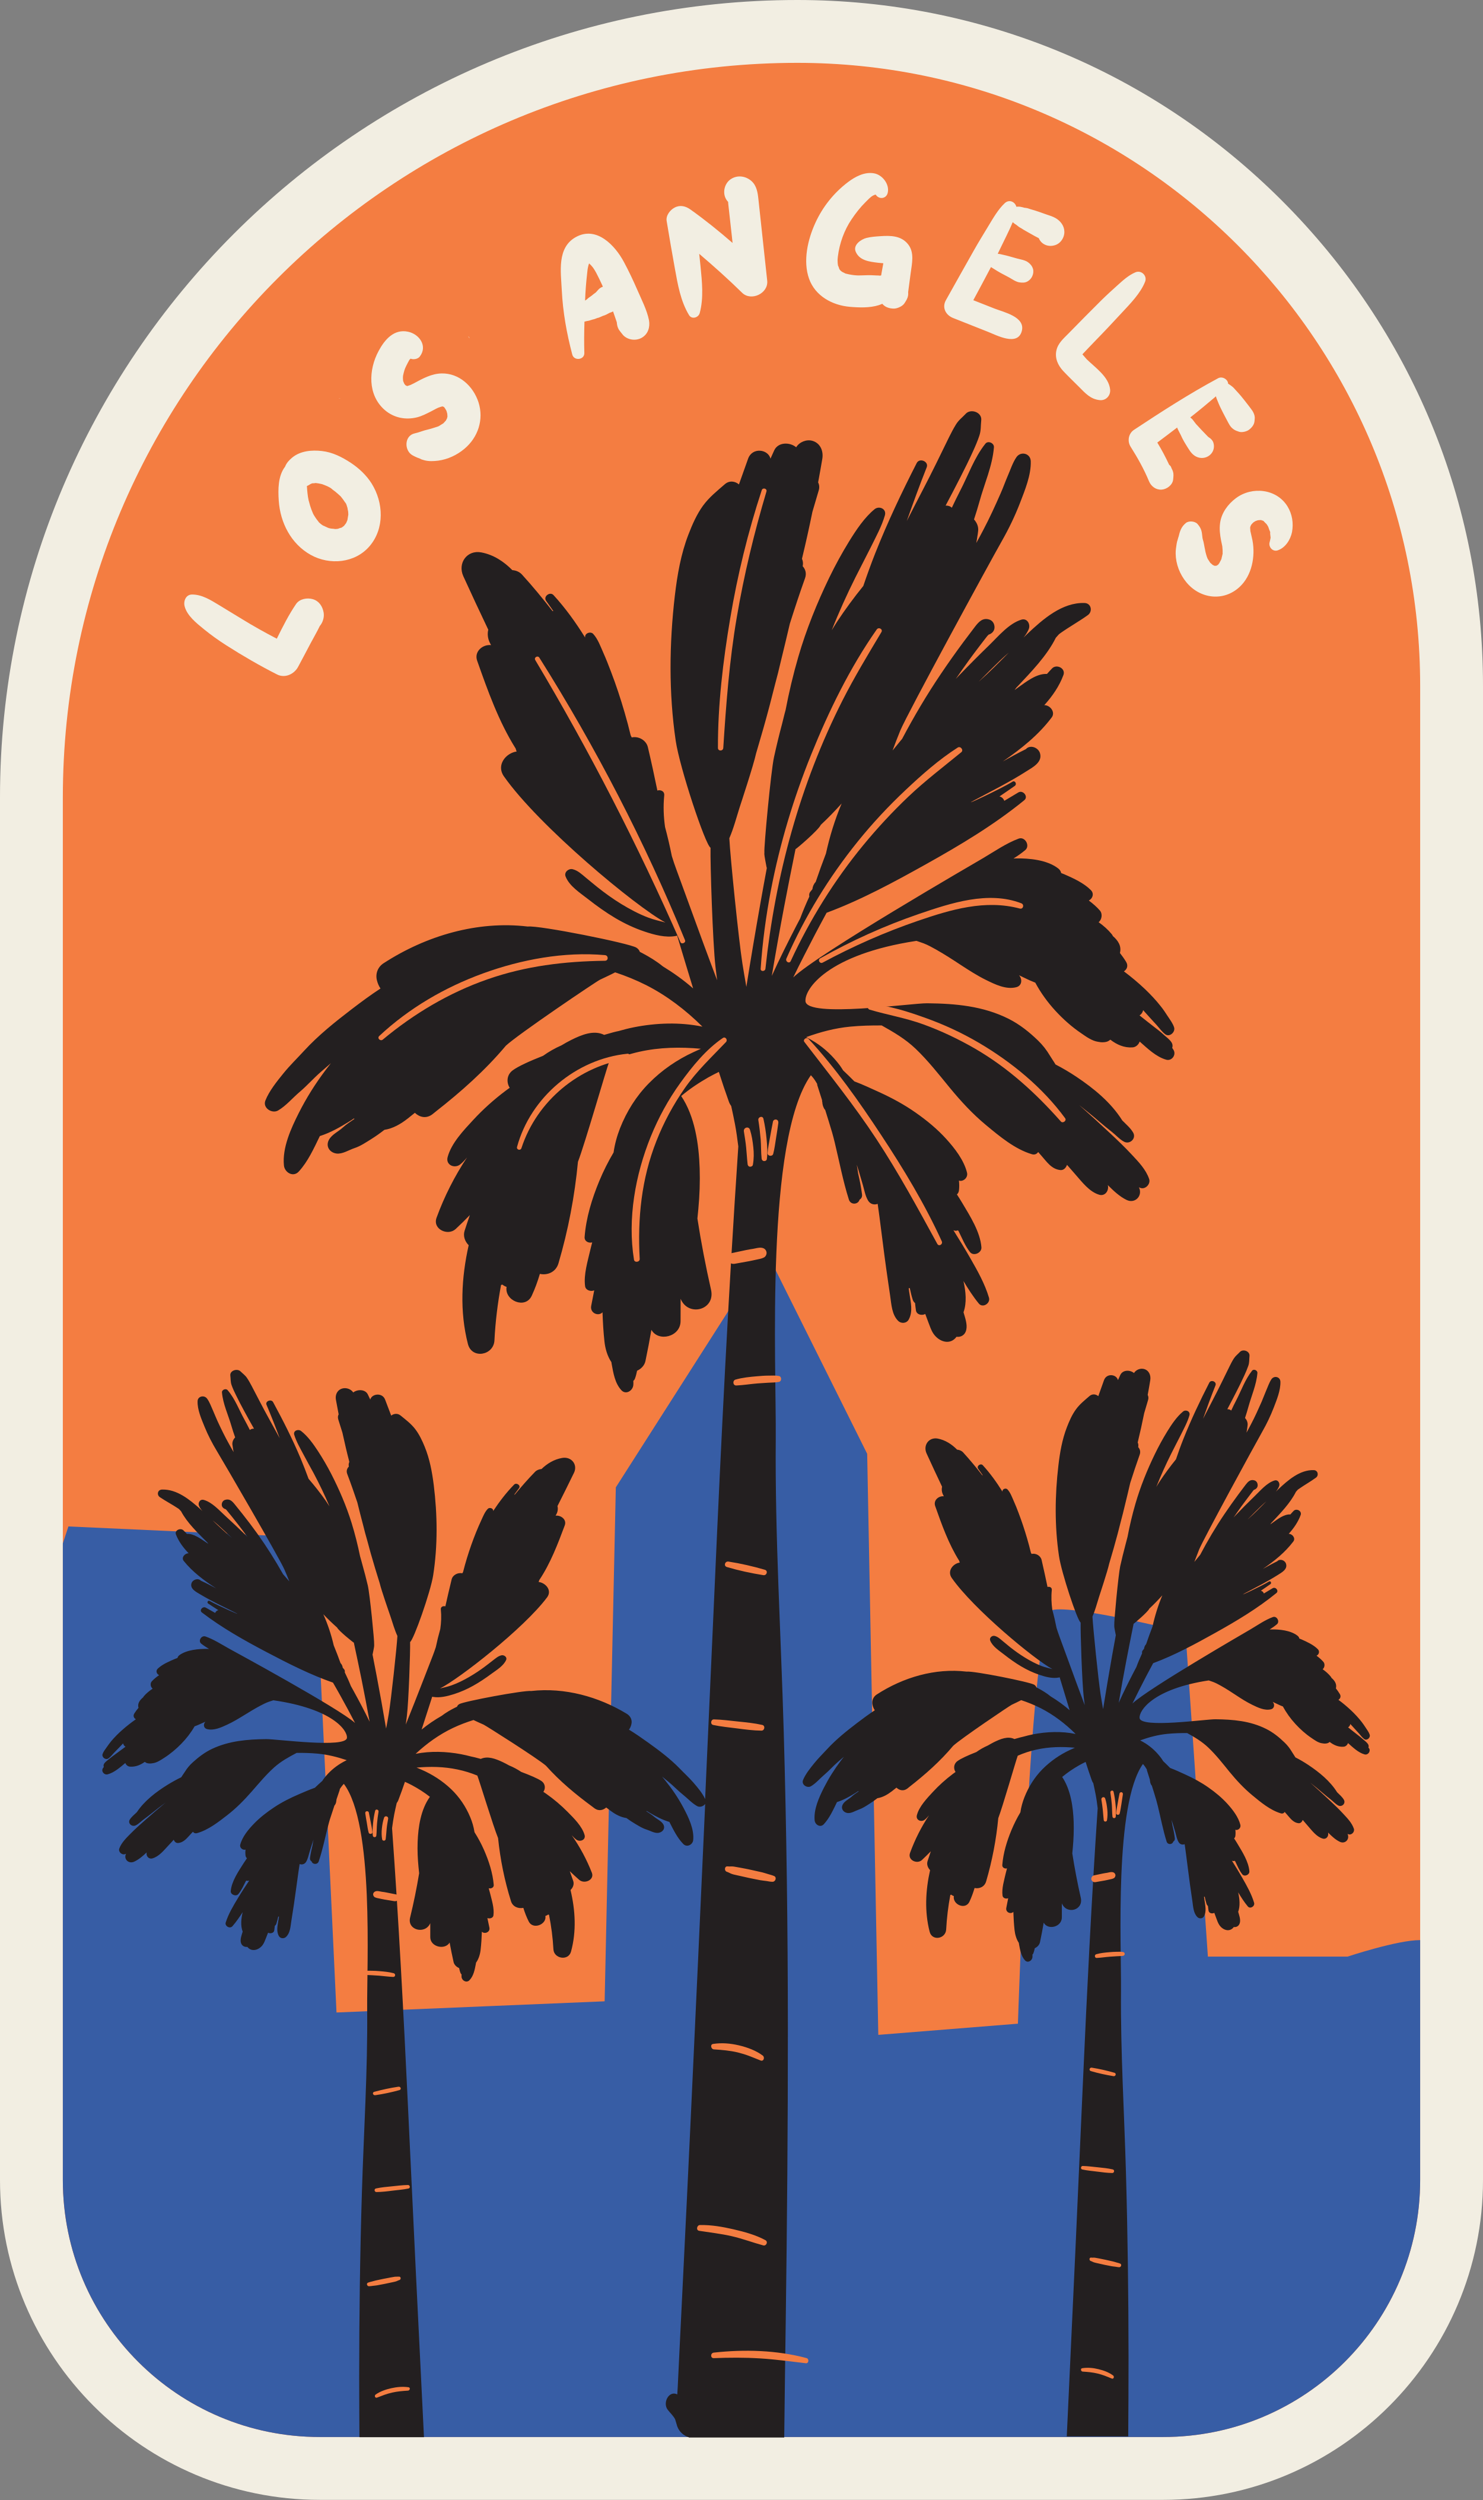
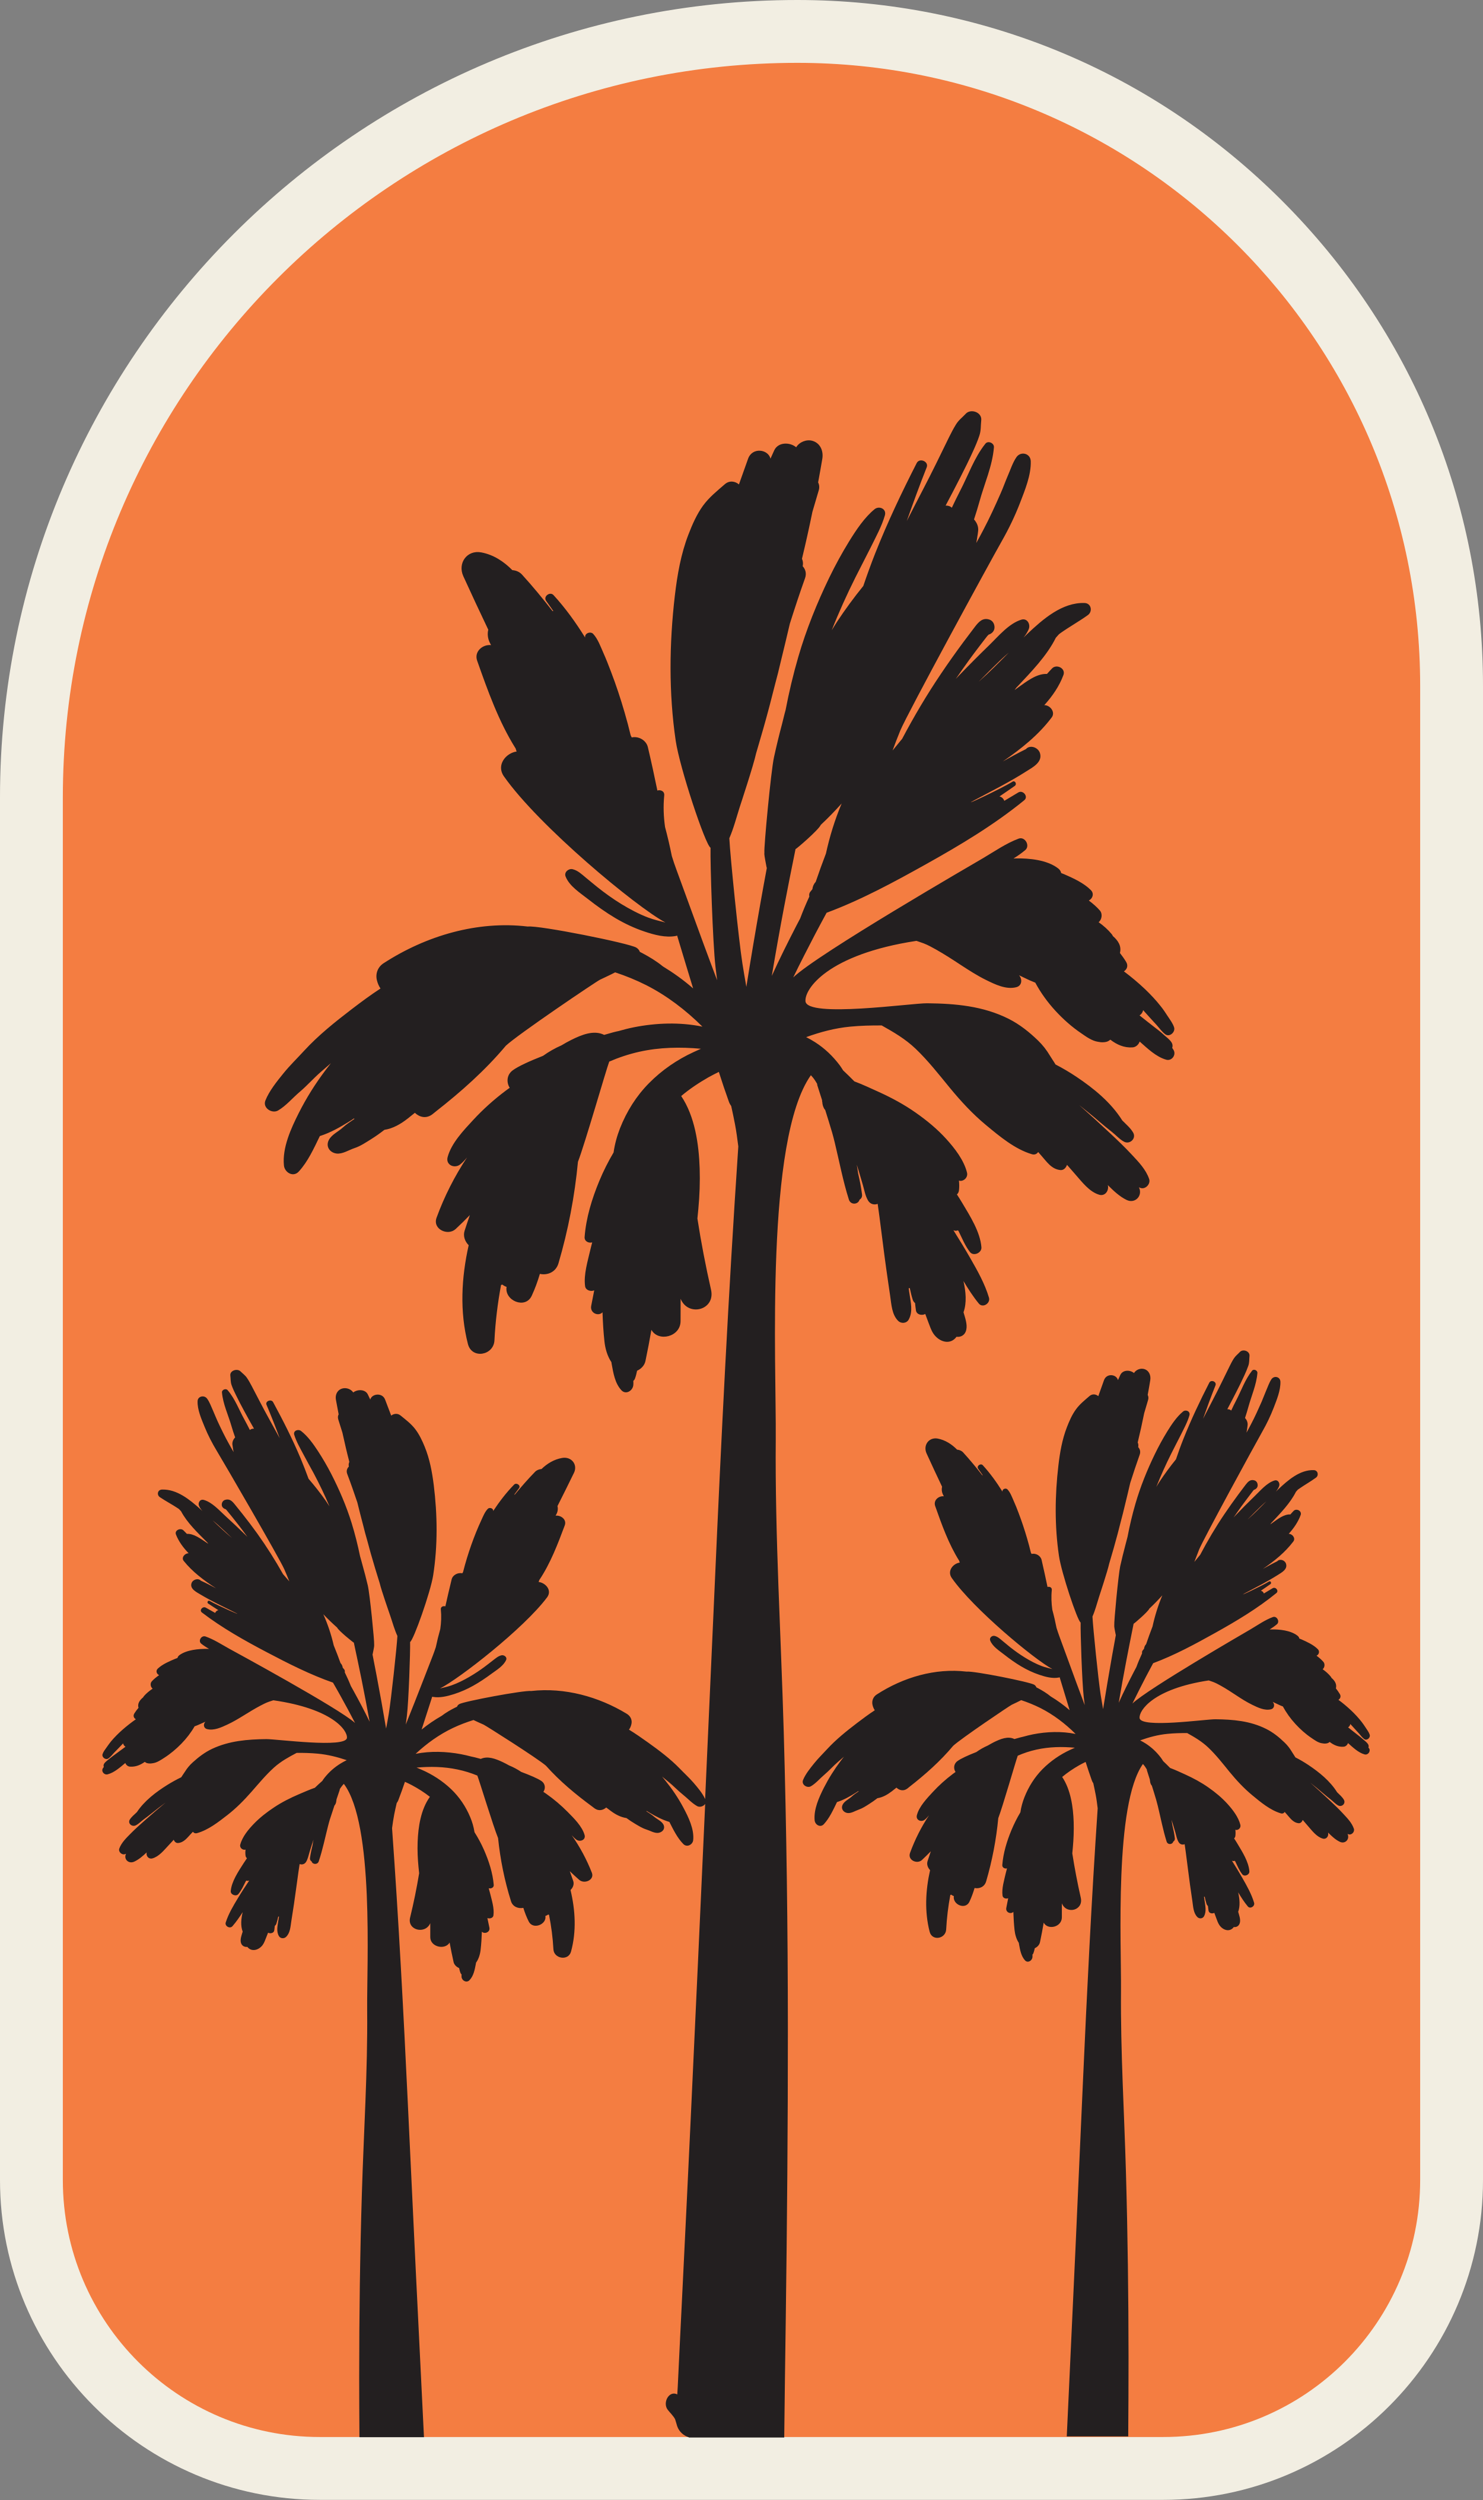
<svg xmlns="http://www.w3.org/2000/svg" height="397.8" preserveAspectRatio="xMidYMid meet" version="1.0" viewBox="0.0 0.0 236.0 397.8" width="236.0" zoomAndPan="magnify">
  <rect x="0.0" y="0.0" width="236.0" height="397.8" fill="#808080" stroke="none" />
  <g id="change1_1">
    <path d="M236,109.11v237.78c0,28.06-22.83,50.89-50.89,50.89H50.89C22.83,397.78,0,374.95,0,346.89v-220 C0,56.92,56.92,0,126.89,0c29.15,0,56.55,11.35,77.15,31.96S236,79.96,236,109.11z" fill="#f2eee2" />
  </g>
  <g id="change2_1">
    <path d="M185.11,387.78H50.89c-22.58,0-40.89-18.31-40.89-40.89v-220C10,62.33,62.33,10,126.89,10l0,0 C181.63,10,226,54.37,226,109.11v237.78C226,369.47,207.69,387.78,185.11,387.78z" fill="#f47d41" />
  </g>
  <g id="change3_1">
-     <path d="M226,346.89v-38.18c-3.63-0.01-11.56,2.63-11.56,2.63h-22.22l-3.56-51.56c0,0-17.78-4.44-21.2-3.59 s-5.47,65.82-5.47,65.82l-22.22,1.78L138,231.33l-16.05-32.19L98,236.67l-1.78,81.78l-42.67,1.78L50,244.67l-39.11-1.78l-0.89,2.7 v101.3c0,22.58,18.31,40.89,40.89,40.89h134.22C207.69,387.78,226,369.47,226,346.89z" fill="#375da5" />
-   </g>
-   <path d="M110.36,234.56c-1.6,0.38-3.19,0.7-4.84,0.82c-1.61,0.12-3.24,0.07-4.85-0.07c-0.46-0.04-0.57,0.73-0.11,0.81 c3.28,0.57,6.86,0.38,10.02-0.72C111.11,235.22,110.9,234.44,110.36,234.56z M132.67,235.41l-1.78-0.01c-0.2,0-0.38,0.17-0.38,0.38 c0.01,0.2,0.16,0.38,0.38,0.38c0.59,0,1.19-0.01,1.78-0.01c0.19,0,0.37-0.17,0.36-0.36C133.02,235.58,132.87,235.41,132.67,235.41z M54.39,325.36c-1.2,0.26-2.39,0.52-3.58,0.81c-0.25,0.06-0.41,0.35-0.34,0.6c0.07,0.26,0.34,0.4,0.6,0.34 c1.19-0.3,2.36-0.64,3.53-0.97C55.1,325.99,54.89,325.25,54.39,325.36z M93.68,326.09c-2.08-0.36-4.27-0.27-6.37-0.24 c-2.08,0.02-4.16,0.11-6.24,0.28c-4.14,0.32-8.47,0.74-12.47,1.9c-0.43,0.12-0.37,0.87,0.11,0.81c4.13-0.54,8.19-1.34,12.36-1.64 c2.08-0.15,4.16-0.23,6.24-0.24c2.07-0.01,4.18,0.21,6.24,0.09C94.06,327,94.24,326.18,93.68,326.09z M35.78,250.36 c-8.67,0.05-17.18-0.85-25.76-2.04c-0.48-0.07-0.71,0.65-0.21,0.75c8.48,1.81,17.31,2.37,25.97,2.34 C36.45,251.41,36.46,250.35,35.78,250.36z M184.43,264.27c-2.98-0.93-6.36-1.05-9.47-1.08c-3.17-0.03-6.37,0.2-9.48,0.86 c-0.49,0.1-0.39,0.95,0.12,0.88c3.11-0.41,6.22-0.71,9.36-0.66c3.16,0.06,6.21,0.65,9.34,0.94 C184.86,265.26,184.92,264.42,184.43,264.27z M224.39,314.89c-5.29-0.85-10.98-0.53-16.28,0.01c-5.16,0.52-10.24,1.51-15.19,3.04 c-0.09-1.61-0.18-3.23-0.33-4.83c-0.04-0.46-0.73-0.48-0.73,0c0,1.74,0.04,3.48,0.1,5.21c-0.09,0.13-0.08,0.31,0.01,0.43 c0.09,2.56,0.22,5.12,0.32,7.68c0.17,4.43,0.21,8.91,0.65,13.33c0.05,0.52,0.82,0.55,0.83,0c0.07-4.43-0.28-8.9-0.49-13.33 c-0.12-2.57-0.21-5.14-0.34-7.71c5.04-1.34,10.19-2.35,15.38-2.83c2.57-0.24,5.15-0.37,7.73-0.37c2.74-0.01,5.46,0.25,8.2,0.31 C224.78,315.84,224.93,314.98,224.39,314.89z M161.81,323.77c-0.27,6.51-0.28,13.05-0.38,19.56c-0.09,6.51-0.35,13.05-0.23,19.56 c0.01,0.62,0.93,0.61,0.96,0c0.31-6.51,0.24-13.05,0.33-19.56c0.09-6.52,0.27-13.05,0.19-19.56 C162.68,323.2,161.84,323.21,161.81,323.77z M139.41,326.44c-0.17,8.57-0.31,17.21-0.08,25.78c0.02,0.58,0.88,0.58,0.9,0 c0.23-8.57,0.1-17.2-0.08-25.78C140.14,325.97,139.42,325.97,139.41,326.44z" fill="none" />
+     </g>
  <g id="change4_1">
    <path d="M174.74,165.77c0.01,0,0.02,0.01,0.03,0.01C174.68,165.76,174.67,165.76,174.74,165.77z M124.72,275.53 c0.45,15.71,0.65,31.43,0.66,47.15c0.01,15.55-0.13,31.11-0.34,46.66c-0.08,6.14-0.18,12.29-0.24,18.52h-15.19c0-0.02,0-0.03,0-0.04 c-0.8-0.25-1.52-0.85-1.84-1.75c-0.09-0.27-0.29-1.03-0.34-1.13c-0.27-0.52-0.8-1.02-1.16-1.48c-0.88-1.12,0.19-3.14,1.51-2.46 c0.03-0.38,0.05-0.76,0.07-1.14c0.1-2.01,0.19-4.01,0.29-6.02c0.19-4.01,0.39-8.02,0.59-12.03c0.4-8.02,0.78-16.05,1.16-24.07 c0.79-16.9,1.57-33.8,2.33-50.7c-0.25,0.38-0.85,0.59-1.28,0.35c-0.84-0.47-1.53-1.25-2.28-1.84c-0.78-0.62-1.47-1.37-2.25-2 c-0.35-0.29-0.7-0.57-1.05-0.86c0.18,0.22,0.36,0.43,0.53,0.65c1.09,1.35,2.05,2.77,2.86,4.29c0.81,1.52,1.75,3.44,1.56,5.19 c-0.08,0.69-0.97,1.2-1.56,0.61c-0.97-0.98-1.6-2.3-2.23-3.53c-0.01,0-0.01,0-0.02,0c-1.11-0.33-2.12-0.87-3.1-1.44 c-0.17-0.1-0.33-0.2-0.49-0.3c-0.02,0.02-0.03,0.03-0.05,0.05c0.42,0.28,0.86,0.54,1.24,0.87c0.45,0.39,1.16,0.68,1.46,1.22 c0.36,0.66-0.11,1.26-0.81,1.35c-0.63,0.07-1.33-0.37-1.89-0.54c-0.64-0.2-1.22-0.57-1.78-0.9c-0.48-0.28-0.94-0.59-1.39-0.92 c-0.91-0.13-1.73-0.57-2.46-1.11c-0.25-0.19-0.51-0.38-0.76-0.57c-0.49,0.44-1.2,0.61-1.85,0.14c-0.11-0.08-0.22-0.17-0.33-0.25 l-0.01-0.01c-2.68-1.97-5.22-4.08-7.4-6.53c-1.29-1.13-9.55-6.37-9.93-6.54c-0.54-0.24-1.08-0.47-1.6-0.73 c-1.12,0.35-2.23,0.77-3.28,1.27c-2.19,1.04-4.17,2.47-5.93,4.11c2.37-0.47,4.89-0.38,7.23,0.06c0.53,0.1,1.07,0.23,1.61,0.37 c0.26,0.04,0.81,0.18,1.53,0.38c1.1-0.52,2.4,0,3.45,0.49c0.35,0.16,0.7,0.35,1.04,0.54c0.69,0.28,1.34,0.63,1.95,1.04 c1.41,0.53,2.62,1.04,3.2,1.44c0.67,0.46,0.67,1.23,0.32,1.73c0.16,0.11,0.32,0.21,0.47,0.32c1.22,0.86,2.35,1.82,3.39,2.87 c1.01,1.02,2.31,2.3,2.7,3.68c0.22,0.79-0.74,1.16-1.32,0.73c-0.26-0.2-0.5-0.44-0.73-0.7c1.31,1.86,2.39,3.88,3.21,5.98 c0.44,1.15-1.2,1.84-2.02,1.12c-0.52-0.45-1.01-0.91-1.5-1.38c0.19,0.52,0.37,1.04,0.55,1.56c0.18,0.53-0.04,1.07-0.43,1.44 c0.77,3.23,0.96,6.57,0.08,9.8c-0.42,1.53-2.72,1.14-2.8-0.36c-0.1-1.84-0.34-3.68-0.7-5.49c-0.04-0.02-0.09-0.03-0.13-0.05 c-0.13,0.1-0.29,0.18-0.45,0.23c0.24,1.35-1.97,2.24-2.65,0.88c-0.35-0.7-0.63-1.43-0.86-2.17c-0.78,0.16-1.68-0.16-1.96-1.05 c-1.03-3.28-1.71-6.65-2.06-10.06c-0.76-1.85-2.97-9.12-3.3-9.94c-1-0.41-2.04-0.74-3.16-0.97c-2.17-0.46-4.34-0.49-6.51-0.3 c0.27,0.11,0.53,0.22,0.78,0.33c1.73,0.75,3.35,1.8,4.7,3.08c1.34,1.28,2.36,2.8,3.06,4.48c0.31,0.73,0.55,1.55,0.68,2.39 c0.57,0.9,1.08,1.84,1.51,2.82c0.77,1.76,1.39,3.65,1.55,5.56c0.04,0.44-0.43,0.64-0.8,0.54c0.07,0.24,0.14,0.48,0.2,0.73 c0.27,1.12,0.72,2.46,0.55,3.61c-0.06,0.4-0.6,0.55-0.96,0.4c0.11,0.51,0.22,1.02,0.32,1.53c0.15,0.72-0.77,1.08-1.2,0.64 c-0.03,0.97-0.09,1.94-0.2,2.9c-0.08,0.71-0.31,1.46-0.73,2.04c-0.01,0.07-0.02,0.13-0.03,0.2c-0.18,0.91-0.34,1.88-1.01,2.58 c-0.47,0.49-1.2,0.07-1.26-0.5c-0.01-0.14-0.01-0.28,0-0.42c-0.07-0.06-0.13-0.13-0.16-0.21c-0.11-0.26-0.17-0.53-0.23-0.8 c-0.42-0.18-0.78-0.52-0.88-0.96c-0.23-1.03-0.44-2.06-0.63-3.1c-0.72,1.23-3.08,0.72-3.08-0.86c0-0.74,0-1.48,0-2.22 c-0.79,1.83-3.7,1.13-3.21-0.89c0.57-2.33,1.05-4.69,1.44-7.06c-0.04-0.33-0.07-0.65-0.1-0.96c-0.13-1.34-0.19-2.69-0.14-4.03 c0.09-2.38,0.5-5.15,1.95-7.17c-0.89-0.7-1.85-1.31-2.86-1.85c-0.35-0.19-0.73-0.36-1.11-0.54c-0.34,1-0.69,1.99-1.07,2.97 c-0.06,0.15-0.15,0.29-0.24,0.41c-0.14,0.6-0.28,1.22-0.4,1.83c-0.14,0.72-0.24,1.44-0.34,2.17c1.04,14.52,1.81,29.06,2.5,43.6 c0.83,17.71,1.68,35.42,2.57,53.13c0,0.06,0.01,0.12,0.01,0.18H57.2c-0.02-3.17-0.04-6.34-0.04-9.51c0-9.79,0.13-19.59,0.43-29.38 c0.29-9.66,0.93-19.32,0.84-28.99c-0.07-7.53,1.13-29.65-3.71-36.08c-0.05,0.06-0.11,0.11-0.16,0.17c-0.01,0.02-0.1,0.12-0.14,0.17 c-0.04,0.06-0.12,0.16-0.12,0.16c-0.09,0.11-0.16,0.24-0.24,0.36c0,0.04,0.01,0.09-0.01,0.13c-0.17,0.49-0.33,0.99-0.5,1.48 c-0.01,0.04,0,0.08-0.01,0.12c-0.03,0.14-0.03,0.15-0.02,0.03c0,0.25-0.06,0.48-0.19,0.69c-0.03,0.05-0.07,0.09-0.11,0.14 c-0.25,0.75-0.5,1.5-0.74,2.25c-0.09,0.33-0.19,0.65-0.27,0.98c-0.48,1.88-0.87,3.82-1.49,5.66c-0.19,0.55-0.99,0.51-1.13,0 c-0.17-0.1-0.29-0.27-0.26-0.52c0.09-0.7,0.24-1.39,0.41-2.08c0.04-0.29,0.09-0.58,0.15-0.87c-0.06,0.21-0.14,0.42-0.21,0.63 c-0.14,0.46-0.29,0.92-0.43,1.38c-0.16,0.52-0.26,1.1-0.56,1.56c-0.24,0.37-0.66,0.45-1.01,0.32c-0.07,0.43-0.13,0.85-0.19,1.27 c-0.25,1.72-0.46,3.44-0.72,5.16c-0.14,0.9-0.28,1.81-0.42,2.71c-0.13,0.84-0.17,1.85-0.85,2.47c-0.32,0.29-0.88,0.25-1.11-0.14 c-0.46-0.78-0.21-1.71-0.08-2.56c0.03-0.18,0.06-0.36,0.09-0.54c-0.04-0.01-0.08-0.01-0.12-0.02c-0.08,0.39-0.18,0.77-0.3,1.14 c-0.05,0.16-0.15,0.27-0.25,0.35c-0.03,0.24-0.05,0.49-0.09,0.73c-0.07,0.43-0.64,0.54-0.98,0.35c-0.1,0.27-0.2,0.53-0.31,0.79 c-0.16,0.39-0.3,0.83-0.56,1.18c-0.59,0.79-1.75,1.16-2.43,0.29c-0.42,0.05-0.89-0.14-1.03-0.7c-0.13-0.55,0.13-1.19,0.29-1.73 c-0.36-0.94-0.25-2.06,0-3.1c-0.5,0.78-1.02,1.54-1.63,2.24c-0.42,0.47-1.25-0.03-1.07-0.59c0.44-1.38,1.2-2.65,1.95-3.89 c0.57-0.95,1.18-1.88,1.8-2.8c-0.02,0.01-0.04,0.02-0.06,0.03c-0.14,0.05-0.29,0.04-0.42-0.01c-0.02,0.03-0.04,0.06-0.06,0.09 c-0.01,0.01-0.01,0.02-0.02,0.03c-0.36,0.69-0.67,1.42-1.18,2.03c-0.38,0.44-1.26,0.08-1.21-0.48c0.13-1.53,1.2-3.1,2.02-4.39 c0.18-0.28,0.37-0.56,0.56-0.84c-0.11-0.09-0.2-0.22-0.22-0.38c-0.05-0.33-0.05-0.67,0-0.99c-0.45,0.14-0.98-0.29-0.85-0.78 c0.32-1.25,1.29-2.42,2.19-3.35c0.95-0.98,2.06-1.84,3.21-2.6c1.23-0.82,2.55-1.48,3.92-2.07c0.82-0.35,1.68-0.73,2.56-1.04 c0.38-0.37,0.78-0.74,1.18-1.09c0.11-0.17,0.22-0.34,0.35-0.5c0.73-0.92,1.59-1.68,2.61-2.3c0.3-0.18,0.61-0.35,0.93-0.5 c-1.5-0.5-3.01-0.89-4.65-1.04c-1.1-0.1-2.21-0.13-3.32-0.12c-1.27,0.67-2.48,1.33-3.58,2.31c-1.32,1.19-2.44,2.55-3.6,3.87 c-1.18,1.34-2.41,2.6-3.84,3.71c-1.43,1.11-3.04,2.38-4.83,2.88c-0.3,0.08-0.53-0.03-0.66-0.22c-0.11,0.12-0.22,0.23-0.33,0.35 c-0.59,0.62-1.08,1.34-2.01,1.44c-0.36,0.04-0.61-0.23-0.71-0.52c-0.29,0.32-0.58,0.63-0.87,0.94c-0.7,0.74-1.48,1.74-2.53,2.03 c-0.59,0.16-1.01-0.37-0.92-0.88c0-0.02,0.01-0.05,0.02-0.08c-0.61,0.57-1.25,1.14-2,1.48c-0.88,0.4-1.71-0.4-1.3-1.24 c0-0.01,0.01-0.01,0.01-0.02c-0.05,0.02-0.1,0.04-0.15,0.06c-0.53,0.19-1.11-0.38-0.93-0.88c0.35-0.96,1.14-1.71,1.85-2.43 c0.73-0.74,1.51-1.43,2.29-2.12c1.06-0.94,2.15-1.87,3.24-2.78c-0.74,0.55-1.47,1.1-2.18,1.68c-0.42,0.34-0.85,0.66-1.28,0.98 c-0.43,0.31-0.81,0.73-1.29,0.97c-0.61,0.3-1.32-0.31-0.96-0.91c0.27-0.44,0.72-0.79,1.09-1.15c0.02-0.02,0.03-0.03,0.05-0.05 c1.19-1.79,3.01-3.18,4.85-4.33c0.7-0.43,1.43-0.84,2.2-1.21c0.18-0.3,0.39-0.57,0.58-0.87c0.36-0.58,0.75-1.05,1.26-1.51 c0.94-0.85,1.92-1.6,3.09-2.15c2.71-1.27,5.62-1.51,8.6-1.54c1.63-0.02,12.68,1.48,12.84-0.2c0.11-1.21-2.34-4.64-11.71-5.98 c-0.25,0.09-0.52,0.16-0.76,0.25c-0.44,0.16-0.87,0.38-1.29,0.6c-0.91,0.48-1.79,1.02-2.66,1.56c-0.85,0.52-1.71,1.04-2.62,1.46 c-0.95,0.44-2.12,0.99-3.2,0.72c-0.61-0.15-0.65-0.81-0.28-1.18c-0.38,0.17-0.75,0.34-1.13,0.5c-0.18,0.08-0.38,0.16-0.59,0.23 c-0.58,1.01-1.31,1.95-2.12,2.78c-0.82,0.84-1.74,1.61-2.74,2.25c-0.53,0.34-1.13,0.75-1.77,0.84c-0.02,0-0.05,0-0.09,0.01 c-0.13,0.03-0.25,0.04-0.38,0.04c-0.16,0-0.32-0.02-0.47-0.06c-0.14-0.04-0.25-0.12-0.36-0.2c-0.69,0.49-1.45,0.82-2.35,0.76 c-0.35-0.02-0.64-0.28-0.75-0.58c-0.82,0.68-1.74,1.52-2.8,1.8c-0.57,0.15-1.07-0.47-0.77-0.96c0.05-0.07,0.1-0.14,0.15-0.21 c-0.06-0.17-0.06-0.35,0.05-0.52c0.21-0.33,0.56-0.54,0.86-0.8c0.31-0.26,0.64-0.5,0.97-0.74c0.53-0.39,1.05-0.77,1.57-1.16 c-0.19-0.11-0.33-0.3-0.38-0.53c-0.21,0.22-0.43,0.44-0.64,0.67c-0.26,0.28-0.53,0.54-0.79,0.81c-0.29,0.31-0.55,0.66-0.9,0.91 c-0.46,0.32-1.1-0.21-0.94-0.69c0.13-0.39,0.42-0.75,0.66-1.09c0.23-0.33,0.46-0.65,0.72-0.97c0.52-0.61,1.1-1.2,1.71-1.74 c0.7-0.62,1.44-1.2,2.21-1.74c-0.31-0.18-0.49-0.53-0.24-0.93c0.2-0.32,0.42-0.61,0.66-0.89c-0.2-0.68,0.2-1.23,0.75-1.68 c0.03-0.06,0.06-0.12,0.11-0.18c0.39-0.45,0.87-0.84,1.39-1.19c-0.34-0.26-0.44-0.83-0.13-1.17c0.34-0.37,0.74-0.69,1.16-0.98 c-0.39-0.18-0.59-0.68-0.21-1.04c0.74-0.7,1.84-1.17,2.78-1.56c0.11-0.05,0.23-0.08,0.35-0.13c0.04-0.16,0.14-0.33,0.32-0.46 c1.16-0.84,3.05-1.01,4.47-0.99c0.08,0,0.16,0.01,0.24,0.01c-0.44-0.26-0.86-0.53-1.25-0.84c-0.54-0.44,0.03-1.37,0.69-1.14 c1.33,0.47,2.54,1.26,3.76,1.94c0.77,0.42,17.48,9.5,20.03,11.82c-0.75-1.46-1.53-2.9-2.32-4.32c-0.39-0.71-0.79-1.4-1.19-2.1 c-3.64-1.27-7.14-3.05-10.52-4.83c-3.58-1.88-7.14-3.88-10.34-6.33c-0.47-0.36,0.13-1.04,0.62-0.77c0.5,0.28,0.99,0.56,1.49,0.84 c0.09-0.22,0.27-0.39,0.51-0.44c-0.54-0.35-1.09-0.69-1.62-1.05c-0.26-0.17-0.03-0.58,0.25-0.41c1.13,0.67,5.79,2.72,3.97,1.81 s-3.69-1.79-5.43-2.83c-0.65-0.39-1.75-0.91-1.44-1.82c0.2-0.58,1.06-0.85,1.48-0.39c0.82,0.37,1.63,0.79,2.43,1.22 c-1.93-1.25-3.77-2.63-5.16-4.37c-0.42-0.53,0.19-1.23,0.79-1.21c-0.86-0.89-1.59-1.88-2.02-2.99c-0.26-0.66,0.71-1.11,1.19-0.66 c0.19,0.18,0.37,0.37,0.55,0.56c1.09-0.06,2.19,0.78,3.04,1.34c0.13,0.08,0.25,0.17,0.37,0.25c-0.06-0.08-0.13-0.16-0.19-0.25 c-0.03-0.03-0.07-0.07-0.1-0.1c-1.42-1.43-3.09-3.02-4.05-4.84c-0.11-0.11-0.21-0.23-0.32-0.34c-0.04-0.03-0.09-0.07-0.14-0.1 c-0.95-0.64-1.97-1.16-2.91-1.8c-0.54-0.37-0.36-1.19,0.34-1.21c2.37-0.08,4.41,1.61,6.03,3.05c0.13,0.12,0.26,0.25,0.4,0.37 c-0.22-0.26-0.41-0.53-0.54-0.82c-0.21-0.48,0.15-1.13,0.77-0.95c1.32,0.38,2.42,1.63,3.39,2.52c1.1,1,2.17,2.02,3.23,3.05 c0.11,0.11,0.21,0.21,0.31,0.31c-0.46-0.63-0.91-1.25-1.39-1.86c-0.36-0.46-0.72-0.92-1.09-1.38c-0.19-0.24-0.38-0.47-0.57-0.7 c-0.09-0.11-0.19-0.23-0.28-0.34c-0.06-0.05-0.1-0.09-0.12-0.12c-0.37-0.1-0.67-0.39-0.63-0.8c0.03-0.33,0.22-0.6,0.56-0.7 c0.68-0.2,1.09,0.21,1.48,0.69c0.42,0.51,0.83,1.02,1.23,1.53c0.82,1.03,1.61,2.08,2.38,3.15c1.49,2.08,2.85,4.24,4.1,6.46 c0.04,0.05,0.09,0.11,0.14,0.16c0.28,0.32,0.57,0.66,0.86,0.99c-0.25-0.63-0.5-1.25-0.77-1.86c-0.02-0.04-0.04-0.07-0.05-0.11 c-0.77-1.74-9.49-16.76-10.72-18.79c-0.74-1.23-1.39-2.48-1.93-3.8c-0.51-1.26-1.18-2.75-1.13-4.12c0.03-0.8,1.07-1.02,1.52-0.39 c0.39,0.53,0.63,1.22,0.9,1.81c0.26,0.58,0.48,1.17,0.75,1.75c0.57,1.23,1.17,2.47,1.84,3.66c0.23,0.43,0.48,0.85,0.73,1.28 c-0.05-0.24-0.1-0.49-0.13-0.73v-0.01c-0.02-0.16-0.05-0.31-0.07-0.47c-0.04-0.42,0.14-0.82,0.44-1.13 c-0.21-0.59-0.41-1.18-0.58-1.78c-0.51-1.78-1.36-3.52-1.52-5.38c-0.04-0.42,0.62-0.69,0.9-0.36c1.2,1.4,1.82,3.15,2.7,4.73 c0.29,0.53,0.57,1.07,0.84,1.61c0.18-0.16,0.42-0.22,0.66-0.21c-0.53-0.92-1.04-1.84-1.54-2.77c-0.47-0.86-0.92-1.73-1.35-2.61 c-0.25-0.5-0.48-1-0.67-1.53c-0.2-0.55-0.14-0.99-0.21-1.54c-0.1-0.8,1.11-1.19,1.64-0.65c0.37,0.37,0.72,0.59,1.02,1.04 c0.28,0.41,0.51,0.84,0.74,1.27c0.46,0.87,0.91,1.74,1.36,2.61c0.92,1.78,1.92,3.53,2.88,5.3c0.07,0.14,0.15,0.27,0.22,0.4 c-0.66-1.79-1.36-3.57-2.1-5.32c-0.25-0.57,0.75-0.97,1.05-0.42c1.59,2.93,3.08,5.87,4.37,8.93c0.45,1.08,0.87,2.17,1.27,3.26 c0.97,1.13,1.9,2.3,2.75,3.52c0.2,0.29,0.39,0.58,0.58,0.87c-0.75-1.79-1.6-3.54-2.51-5.26c-0.53-0.98-1.08-1.95-1.6-2.94 c-0.54-1.02-1.17-2.1-1.5-3.19c-0.19-0.64,0.61-0.96,1.09-0.6c1.06,0.82,1.95,2.07,2.67,3.17c0.77,1.18,1.47,2.38,2.11,3.62 c1.29,2.51,2.43,5.16,3.26,7.84c0.54,1.75,0.98,3.52,1.35,5.31c0.14,0.45,0.25,0.92,0.37,1.34c0.31,1.1,0.6,2.2,0.86,3.31 c0.32,1.37,1.07,8.93,1.01,9.43c0,0.06,0,0.11,0,0.17c0,0.17-0.18,1.03-0.24,1.32c0,0.02-0.01,0.03-0.02,0.05 c0.22,1.14,0.44,2.28,0.66,3.42c0.53,2.78,1.03,5.57,1.5,8.37c0.15-0.77,0.29-1.54,0.42-2.32c0.39-2.34,1.28-10.62,1.38-12.41 c-0.45-0.97-0.74-2.03-1.08-3.04c-0.11-0.33-1.46-4.17-1.74-5.37c-0.49-1.58-0.98-3.16-1.43-4.76c-0.18-0.66-0.36-1.33-0.54-1.99 c-0.24-0.81-0.46-1.64-0.66-2.46c-0.32-1.21-0.63-2.42-0.93-3.64c-0.51-1.51-1.03-3.02-1.6-4.51c-0.19-0.48-0.04-0.89,0.25-1.19 c0-0.01,0-0.01,0-0.02c-0.06-0.27-0.02-0.51,0.08-0.72c-0.4-1.54-0.76-3.09-1.1-4.65c-0.22-0.69-0.43-1.38-0.65-2.07 c-0.11-0.33-0.08-0.62,0.05-0.85c-0.15-0.79-0.3-1.57-0.44-2.35c-0.13-0.76,0.21-1.55,1.06-1.77c0.61-0.16,1.36,0.11,1.7,0.64 c0.67-0.53,1.91-0.53,2.32,0.31c0.13,0.27,0.26,0.55,0.39,0.82c0.25-0.95,1.92-1.16,2.36,0c0.33,0.85,0.65,1.7,0.97,2.55 c0.4-0.31,1-0.42,1.5-0.01c0.83,0.68,1.64,1.28,2.3,2.13c0.66,0.85,1.13,1.85,1.53,2.83c0.8,1.95,1.18,4.02,1.44,6.08 c0.59,4.75,0.65,9.65-0.09,14.39c-0.42,2.67-3.12,10.31-3.67,10.6c0.04,1.57-0.23,9.47-0.52,11.83c-0.05,0.44-0.11,0.87-0.17,1.31 c0.48-1.21,0.96-2.41,1.44-3.62c0.96-2.42,1.89-4.86,2.84-7.29c0.18-0.47,0.35-0.94,0.5-1.4c0.2-0.96,0.44-1.93,0.71-2.88 c0.15-1.02,0.2-2.05,0.09-3.13c-0.04-0.43,0.37-0.59,0.72-0.49c0.32-1.43,0.65-2.86,1-4.29c0.17-0.7,0.98-1.12,1.7-0.97 c0.04-0.07,0.08-0.14,0.12-0.21c0.19-0.75,0.4-1.5,0.63-2.25c0.42-1.37,0.9-2.73,1.44-4.07c0.26-0.63,0.52-1.25,0.81-1.87 c0.3-0.63,0.56-1.35,1.06-1.86c0.27-0.28,0.9-0.08,0.85,0.34c0,0.01-0.01,0.02-0.01,0.03c0.99-1.5,2.08-2.93,3.34-4.22 c0.38-0.38,1.12,0.14,0.78,0.57c-0.26,0.34-0.5,0.68-0.76,1.02c0.03,0,0.06,0,0.09,0c1.03-1.25,2.1-2.47,3.23-3.63 c0.26-0.27,0.64-0.41,1.02-0.44c0.9-0.86,1.97-1.53,3.27-1.76c1.5-0.27,2.53,1.06,1.9,2.36c-0.86,1.77-1.74,3.54-2.63,5.3 c0.11,0.42,0.05,0.88-0.17,1.29l-0.13,0.23c0.86-0.09,1.81,0.62,1.46,1.55c-1.11,2.96-2.27,6.04-4.06,8.71 c-0.03,0.09-0.05,0.18-0.1,0.28c0,0.01,0,0.01,0,0.01c1.15,0.15,2.17,1.35,1.35,2.45c-3.68,4.93-13.98,12.96-17.05,14.5 c0.62-0.15,1.24-0.28,1.83-0.49c0.99-0.35,1.92-0.82,2.82-1.34c0.88-0.51,1.74-1.08,2.55-1.69c0.41-0.3,0.81-0.63,1.22-0.94 c0.43-0.32,0.82-0.69,1.37-0.82c0.41-0.09,0.93,0.29,0.75,0.72c-0.4,0.96-1.54,1.63-2.37,2.24c-0.92,0.68-1.88,1.33-2.89,1.89 c-0.96,0.54-1.99,0.99-3.05,1.33c-1.05,0.33-2.23,0.63-3.33,0.44c-0.05,0-0.09-0.02-0.13-0.04c-0.5,1.55-1.34,4.18-1.69,5.24 c1-0.82,2.08-1.55,3.2-2.19c0.67-0.52,1.43-0.95,2.17-1.32c0.09-0.04,0.17-0.08,0.26-0.12c0.06-0.16,0.17-0.31,0.36-0.42 c0.73-0.44,10.27-2.23,11.47-2.09c5.3-0.59,10.71,0.9,15.21,3.64c0.6,0.37,0.88,1.01,0.71,1.67c-0.08,0.34-0.21,0.62-0.38,0.84 c1.05,0.64,2.06,1.35,3.04,2.05c1.75,1.25,3.53,2.59,5.02,4.12c0.72,0.75,1.5,1.46,2.18,2.24c0.67,0.78,1.47,1.71,1.88,2.64 c0.51-11.29,1.02-22.58,1.52-33.87c1.03-23.34,2.19-46.67,3.76-69.98c-0.15-1.17-0.3-2.33-0.52-3.49c-0.19-0.98-0.39-1.96-0.61-2.94 c-0.14-0.19-0.27-0.41-0.36-0.66c-0.57-1.58-1.1-3.17-1.61-4.77c-0.57,0.29-1.14,0.57-1.67,0.87c-1.52,0.87-2.98,1.84-4.32,2.97 c2.19,3.25,2.81,7.69,2.94,11.5c0.07,2.15-0.01,4.32-0.21,6.46c-0.05,0.5-0.09,1.01-0.15,1.53c0.59,3.81,1.32,7.59,2.17,11.34 c0.73,3.24-3.65,4.37-4.84,1.43c-0.01,1.18-0.01,2.37-0.01,3.56c-0.01,2.53-3.56,3.35-4.64,1.38c-0.29,1.66-0.6,3.32-0.95,4.97 c-0.15,0.71-0.69,1.25-1.33,1.54c-0.09,0.44-0.19,0.87-0.35,1.28c-0.05,0.13-0.14,0.24-0.25,0.34c0.02,0.22,0.02,0.45,0,0.67 c-0.09,0.91-1.2,1.59-1.91,0.8c-1.02-1.12-1.26-2.69-1.53-4.14c-0.02-0.1-0.03-0.21-0.05-0.32c-0.63-0.93-0.98-2.14-1.1-3.27 c-0.17-1.54-0.26-3.1-0.31-4.66c-0.65,0.71-2.03,0.13-1.8-1.03c0.16-0.82,0.32-1.64,0.48-2.46c-0.55,0.24-1.36-0.01-1.45-0.65 c-0.26-1.85,0.42-4,0.83-5.8c0.09-0.4,0.2-0.79,0.3-1.18c-0.55,0.16-1.26-0.16-1.21-0.86c0.23-3.06,1.17-6.1,2.34-8.92 c0.65-1.57,1.41-3.08,2.27-4.53c0.19-1.35,0.56-2.66,1.02-3.84c1.06-2.69,2.59-5.14,4.62-7.19c2.03-2.06,4.47-3.74,7.09-4.94 c0.38-0.18,0.77-0.35,1.17-0.53c-3.27-0.3-6.55-0.25-9.82,0.48c-1.69,0.38-3.26,0.91-4.77,1.56c-0.5,1.31-3.84,12.98-4.98,15.95 c-0.52,5.47-1.55,10.88-3.1,16.15c-0.42,1.43-1.79,1.94-2.96,1.68c-0.35,1.19-0.77,2.35-1.3,3.49c-1.02,2.18-4.36,0.76-4-1.42 c-0.24-0.08-0.47-0.21-0.68-0.37c-0.07,0.02-0.13,0.05-0.2,0.07c-0.54,2.91-0.9,5.85-1.05,8.81c-0.12,2.4-3.59,3.03-4.22,0.58 c-1.33-5.18-1.04-10.55,0.12-15.72c-0.59-0.59-0.92-1.45-0.65-2.3c0.27-0.83,0.55-1.67,0.84-2.5c-0.74,0.76-1.48,1.5-2.26,2.22 c-1.23,1.15-3.71,0.04-3.04-1.8c1.23-3.37,2.87-6.61,4.85-9.59c-0.34,0.41-0.7,0.81-1.1,1.12c-0.88,0.7-2.33,0.09-1.99-1.17 c0.59-2.22,2.55-4.27,4.07-5.91c1.56-1.69,3.28-3.23,5.11-4.61c0.23-0.18,0.47-0.34,0.7-0.51c-0.52-0.81-0.52-2.04,0.48-2.78 c0.87-0.64,2.69-1.47,4.83-2.31c0.92-0.66,1.91-1.22,2.94-1.67c0.51-0.31,1.03-0.6,1.57-0.87c1.58-0.78,3.55-1.62,5.21-0.79 c1.08-0.32,1.91-0.54,2.3-0.61c0.81-0.23,1.62-0.44,2.43-0.6c3.53-0.7,7.33-0.84,10.91-0.1c-2.65-2.63-5.64-4.92-8.94-6.6 c-1.59-0.8-3.25-1.48-4.95-2.04c-0.79,0.42-1.61,0.78-2.41,1.17c-0.58,0.27-13.03,8.68-14.98,10.5c-3.3,3.93-7.12,7.32-11.17,10.49 c-0.01,0.01-0.01,0.01-0.02,0.02c-0.17,0.13-0.33,0.27-0.5,0.4c-0.98,0.75-2.05,0.48-2.79-0.23c-0.38,0.31-0.76,0.62-1.15,0.92 c-1.1,0.86-2.33,1.58-3.7,1.79c-0.67,0.52-1.37,1.02-2.09,1.47c-0.85,0.53-1.73,1.13-2.68,1.44c-0.85,0.28-1.91,0.98-2.85,0.86 c-1.06-0.14-1.77-1.11-1.22-2.16c0.45-0.86,1.52-1.33,2.2-1.96c0.57-0.52,1.23-0.95,1.87-1.39c-0.02-0.02-0.05-0.05-0.07-0.08 c-0.24,0.16-0.48,0.33-0.73,0.48c-1.48,0.92-3.01,1.79-4.67,2.32c-0.01,0-0.02,0-0.03,0c-0.96,1.98-1.91,4.09-3.37,5.67 c-0.89,0.95-2.24,0.13-2.35-0.99c-0.28-2.81,1.13-5.89,2.36-8.33c1.22-2.43,2.67-4.72,4.31-6.89c0.27-0.35,0.54-0.7,0.81-1.05 c-0.52,0.45-1.05,0.91-1.58,1.37c-1.18,1.02-2.21,2.21-3.4,3.21c-1.12,0.95-2.16,2.21-3.43,2.95c-0.96,0.56-2.49-0.4-2.02-1.58 c0.6-1.53,1.85-3.07,2.88-4.34c1.02-1.26,2.2-2.4,3.29-3.59c2.25-2.45,4.93-4.59,7.57-6.61c1.48-1.13,3-2.26,4.58-3.29 c-0.25-0.36-0.45-0.8-0.58-1.34c-0.25-1.06,0.17-2.1,1.07-2.68c6.79-4.4,14.95-6.79,22.94-5.84c1.8-0.22,16.19,2.66,17.29,3.36 c0.29,0.18,0.46,0.42,0.55,0.67c0.13,0.07,0.26,0.13,0.39,0.2c1.11,0.59,2.26,1.28,3.27,2.11c1.69,1.03,3.32,2.19,4.82,3.51 c-0.53-1.71-1.8-5.93-2.55-8.42c-0.06,0.03-0.12,0.06-0.19,0.07c-1.66,0.31-3.45-0.18-5.02-0.71c-1.61-0.54-3.15-1.27-4.61-2.13 c-1.52-0.9-2.97-1.94-4.36-3.03c-1.26-0.99-2.97-2.06-3.57-3.6c-0.27-0.7,0.51-1.31,1.13-1.15c0.82,0.2,1.43,0.79,2.07,1.32 c0.62,0.5,1.22,1.02,1.84,1.51c1.23,0.98,2.51,1.9,3.85,2.72c1.35,0.82,2.77,1.58,4.25,2.14c0.89,0.34,1.83,0.55,2.75,0.79 c-4.63-2.47-20.17-15.36-25.71-23.27c-1.24-1.77,0.3-3.69,2.03-3.94v-0.01c-0.07-0.16-0.11-0.31-0.15-0.46 c-2.7-4.29-4.45-9.22-6.13-13.98c-0.52-1.48,0.91-2.63,2.21-2.48l-0.19-0.37c-0.33-0.66-0.42-1.41-0.25-2.08 c-1.35-2.83-2.67-5.66-3.97-8.51c-0.95-2.09,0.6-4.23,2.87-3.79c1.95,0.37,3.57,1.45,4.93,2.82c0.57,0.04,1.14,0.27,1.53,0.7 c1.7,1.86,3.31,3.82,4.87,5.82c0.04-0.01,0.09,0,0.13,0c-0.39-0.54-0.75-1.09-1.15-1.63c-0.51-0.7,0.61-1.53,1.17-0.92 c1.9,2.07,3.55,4.37,5.04,6.77c0-0.02-0.01-0.03-0.01-0.05c-0.08-0.67,0.88-0.99,1.29-0.54c0.75,0.82,1.15,1.97,1.6,2.98 c0.44,0.99,0.84,2,1.22,3.01c0.82,2.14,1.54,4.32,2.18,6.53c0.35,1.19,0.67,2.4,0.96,3.61c0.05,0.11,0.11,0.22,0.17,0.34 c1.08-0.24,2.31,0.44,2.57,1.56c0.54,2.29,1.04,4.59,1.51,6.89c0.52-0.16,1.16,0.1,1.09,0.78c-0.17,1.73-0.1,3.39,0.13,5.02 c0.41,1.53,0.77,3.08,1.08,4.63c0.23,0.75,0.48,1.49,0.76,2.24c1.44,3.9,2.84,7.81,4.28,11.71c0.71,1.93,1.44,3.87,2.17,5.81 c-0.09-0.71-0.18-1.41-0.26-2.11c-0.44-3.78-0.85-16.46-0.79-18.98c-0.84-0.47-4.91-12.73-5.54-17.01 c-1.12-7.61-1.03-15.47-0.14-23.1c0.39-3.31,0.96-6.63,2.17-9.75c0.61-1.58,1.31-3.18,2.3-4.55c0.99-1.36,2.22-2.33,3.47-3.42 c0.75-0.66,1.66-0.49,2.26,0.02c0.49-1.37,0.97-2.74,1.46-4.1c0.67-1.85,3.18-1.52,3.56,0c0.2-0.43,0.39-0.87,0.59-1.31 c0.62-1.35,2.48-1.35,3.5-0.5c0.51-0.85,1.64-1.29,2.57-1.03c1.27,0.36,1.79,1.62,1.59,2.85c-0.21,1.26-0.44,2.52-0.67,3.77 c0.19,0.37,0.25,0.83,0.07,1.36c-0.33,1.11-0.65,2.22-0.98,3.33c-0.51,2.5-1.06,4.98-1.66,7.46c0.15,0.34,0.21,0.72,0.12,1.15 c-0.01,0.01-0.01,0.02-0.01,0.03c0.44,0.48,0.65,1.14,0.38,1.91c-0.86,2.4-1.65,4.81-2.42,7.24c-0.46,1.96-0.92,3.9-1.4,5.85 c-0.3,1.32-0.64,2.64-0.99,3.95c-0.27,1.07-0.54,2.14-0.82,3.2c-0.67,2.56-1.41,5.1-2.16,7.64c-0.42,1.93-2.46,8.09-2.63,8.62 c-0.51,1.61-0.95,3.32-1.63,4.88c0.14,2.88,1.49,16.17,2.08,19.92c0.2,1.25,0.41,2.49,0.63,3.73c0.71-4.49,1.47-8.97,2.26-13.44 c0.32-1.83,0.66-3.66,1-5.49c-0.01-0.03-0.03-0.06-0.04-0.09c-0.09-0.47-0.36-1.85-0.36-2.12c0-0.09,0.01-0.18,0.01-0.27 c-0.09-0.81,1.04-12.93,1.53-15.14c0.39-1.79,0.82-3.56,1.29-5.32c0.18-0.68,0.34-1.43,0.55-2.16c0.55-2.87,1.22-5.71,2.04-8.52 c1.25-4.3,2.97-8.55,4.92-12.58c0.97-1.99,2.02-3.92,3.18-5.8c1.09-1.76,2.42-3.77,4.03-5.08c0.72-0.58,1.93-0.06,1.64,0.97 c-0.5,1.75-1.46,3.48-2.26,5.11c-0.79,1.59-1.62,3.15-2.41,4.73c-1.38,2.76-2.66,5.58-3.79,8.45c0.29-0.46,0.57-0.93,0.87-1.39 c1.29-1.95,2.68-3.84,4.15-5.65c0.6-1.76,1.23-3.51,1.91-5.23c1.95-4.92,4.19-9.63,6.59-14.33c0.45-0.88,1.96-0.25,1.59,0.68 c-1.12,2.82-2.16,5.67-3.17,8.54c0.11-0.22,0.22-0.43,0.33-0.64c1.44-2.84,2.95-5.65,4.35-8.51c0.69-1.4,1.36-2.8,2.05-4.19 c0.35-0.7,0.7-1.38,1.11-2.04c0.46-0.73,0.99-1.08,1.54-1.68c0.8-0.87,2.62-0.25,2.47,1.04c-0.1,0.88-0.01,1.6-0.31,2.47 c-0.28,0.84-0.63,1.65-1,2.46c-0.64,1.41-1.33,2.81-2.04,4.19c-0.76,1.49-1.53,2.97-2.32,4.45c0.36-0.02,0.72,0.08,0.99,0.34 c0.41-0.87,0.83-1.74,1.27-2.59c1.33-2.54,2.27-5.34,4.07-7.6c0.43-0.54,1.41-0.1,1.36,0.57c-0.24,2.98-1.52,5.78-2.3,8.63 c-0.26,0.95-0.56,1.9-0.87,2.85c0.45,0.5,0.73,1.14,0.66,1.81c-0.02,0.25-0.07,0.5-0.1,0.75c-0.01,0.01-0.01,0.01-0.01,0.02 c-0.05,0.4-0.12,0.78-0.19,1.17c0.38-0.69,0.75-1.37,1.11-2.06c1.01-1.91,1.91-3.89,2.78-5.87c0.41-0.92,0.74-1.88,1.14-2.8 c0.41-0.94,0.77-2.06,1.35-2.91c0.68-1.01,2.25-0.65,2.29,0.63c0.07,2.2-0.93,4.6-1.7,6.61c-0.82,2.12-1.79,4.13-2.91,6.1 c-1.85,3.26-15,27.37-16.16,30.16c-0.02,0.06-0.04,0.12-0.07,0.18c-0.4,0.98-0.79,1.98-1.15,2.98c0.43-0.53,0.87-1.07,1.3-1.59 c0.08-0.09,0.15-0.17,0.22-0.26c1.89-3.57,3.93-7.03,6.19-10.37c1.15-1.71,2.35-3.4,3.58-5.06c0.61-0.82,1.23-1.64,1.85-2.45 c0.59-0.76,1.21-1.43,2.24-1.11c0.51,0.16,0.79,0.59,0.84,1.12c0.06,0.66-0.39,1.12-0.95,1.29c-0.03,0.05-0.08,0.11-0.18,0.19 c-0.14,0.18-0.28,0.36-0.42,0.54c-0.29,0.37-0.58,0.75-0.86,1.12c-0.56,0.73-1.11,1.47-1.65,2.21c-0.72,0.98-1.4,1.98-2.1,2.98 c0.15-0.16,0.3-0.33,0.46-0.49c1.6-1.66,3.22-3.29,4.87-4.89c1.46-1.42,3.12-3.44,5.11-4.05c0.94-0.28,1.49,0.76,1.16,1.53 c-0.2,0.46-0.48,0.9-0.81,1.32c0.2-0.2,0.4-0.4,0.61-0.6c2.45-2.31,5.52-5.02,9.09-4.9c1.07,0.03,1.33,1.35,0.52,1.93 c-1.42,1.02-2.95,1.86-4.38,2.88c-0.08,0.06-0.15,0.12-0.22,0.17c-0.17,0.18-0.32,0.37-0.49,0.55c-1.45,2.92-3.97,5.47-6.11,7.76 c-0.06,0.05-0.11,0.11-0.16,0.16c-0.09,0.14-0.19,0.26-0.29,0.4c0.19-0.14,0.37-0.28,0.56-0.41c1.28-0.9,2.94-2.24,4.59-2.15 c0.27-0.3,0.54-0.6,0.82-0.89c0.72-0.73,2.19,0,1.8,1.06c-0.66,1.78-1.75,3.36-3.05,4.8c0.9-0.04,1.82,1.09,1.19,1.94 c-2.09,2.79-4.87,5.01-7.78,7.01c1.21-0.68,2.43-1.35,3.67-1.96c0.63-0.73,1.93-0.3,2.23,0.62c0.47,1.46-1.19,2.3-2.17,2.92 c-2.63,1.68-5.44,3.09-8.19,4.55c-2.74,1.46,4.27-1.82,5.98-2.9c0.42-0.27,0.77,0.38,0.38,0.66c-0.8,0.58-1.63,1.12-2.44,1.68 c0.37,0.08,0.64,0.35,0.77,0.7c0.74-0.44,1.49-0.9,2.24-1.34c0.74-0.43,1.64,0.67,0.94,1.24c-4.82,3.93-10.19,7.14-15.6,10.16 c-5.1,2.85-10.37,5.71-15.86,7.75c-0.6,1.12-1.21,2.23-1.8,3.36c-1.19,2.29-2.38,4.59-3.51,6.93c3.85-3.73,29.05-18.29,30.21-18.98 c1.85-1.09,3.66-2.36,5.67-3.11c1-0.37,1.86,1.13,1.05,1.82c-0.59,0.5-1.23,0.94-1.88,1.35c0.12,0,0.24-0.02,0.36-0.02 c2.14-0.04,4.99,0.23,6.75,1.59c0.28,0.21,0.43,0.48,0.48,0.74c0.17,0.08,0.36,0.13,0.53,0.21c1.42,0.62,3.08,1.38,4.19,2.5 c0.58,0.58,0.27,1.37-0.32,1.66c0.63,0.48,1.24,0.99,1.75,1.58c0.48,0.54,0.32,1.47-0.19,1.87c0.79,0.56,1.5,1.19,2.09,1.91 c0.08,0.09,0.13,0.19,0.17,0.29c0.83,0.71,1.42,1.6,1.13,2.7c0.35,0.45,0.69,0.92,0.99,1.42c0.38,0.64,0.11,1.21-0.36,1.5 c1.16,0.87,2.27,1.8,3.33,2.8c0.91,0.87,1.79,1.8,2.57,2.8c0.4,0.5,0.74,1.02,1.09,1.56c0.36,0.55,0.8,1.12,1,1.75 c0.24,0.76-0.73,1.62-1.41,1.1c-0.53-0.4-0.92-0.96-1.36-1.46c-0.39-0.44-0.8-0.85-1.19-1.3c-0.32-0.37-0.65-0.72-0.97-1.08 c-0.07,0.37-0.28,0.66-0.57,0.84c0.78,0.62,1.57,1.25,2.36,1.86c0.5,0.38,1,0.76,1.46,1.19c0.45,0.42,0.98,0.76,1.3,1.29 c0.16,0.27,0.17,0.57,0.08,0.83c0.07,0.11,0.15,0.22,0.22,0.34c0.45,0.79-0.3,1.79-1.17,1.54c-1.61-0.45-2.99-1.8-4.23-2.89 c-0.16,0.48-0.59,0.89-1.13,0.93c-1.35,0.09-2.51-0.44-3.54-1.23c-0.16,0.14-0.33,0.25-0.54,0.32c-0.23,0.07-0.48,0.1-0.71,0.1 c-0.19,0-0.38-0.02-0.57-0.06c-0.06-0.01-0.1-0.02-0.13-0.02c-0.97-0.14-1.87-0.8-2.67-1.35c-1.51-1.02-2.9-2.26-4.13-3.6 c-1.23-1.34-2.32-2.84-3.19-4.46c-0.31-0.12-0.62-0.25-0.89-0.37c-0.57-0.26-1.13-0.54-1.7-0.81c0.55,0.6,0.5,1.66-0.42,1.9 c-1.62,0.43-3.39-0.44-4.83-1.15c-1.38-0.68-2.67-1.51-3.96-2.35c-1.32-0.87-2.64-1.73-4.01-2.5c-0.63-0.35-1.27-0.71-1.95-0.97 c-0.37-0.14-0.76-0.26-1.15-0.4c-14.13,2.15-17.83,7.67-17.66,9.61c0.24,2.69,16.91,0.29,19.37,0.32c4.5,0.05,8.89,0.43,12.97,2.48 c1.76,0.89,3.25,2.08,4.67,3.45c0.77,0.75,1.35,1.5,1.9,2.42c0.28,0.47,0.61,0.92,0.88,1.39c1.15,0.59,2.26,1.25,3.31,1.95 c2.78,1.86,5.51,4.08,7.31,6.95c0.03,0.03,0.05,0.05,0.08,0.08c0.57,0.58,1.24,1.14,1.65,1.85c0.55,0.95-0.53,1.94-1.44,1.46 c-0.72-0.38-1.3-1.06-1.94-1.56c-0.65-0.51-1.29-1.03-1.92-1.57c-1.07-0.93-2.17-1.82-3.28-2.7c1.65,1.46,3.28,2.95,4.89,4.46 c1.18,1.1,2.35,2.22,3.45,3.4c1.08,1.16,2.27,2.37,2.79,3.9c0.27,0.8-0.6,1.72-1.4,1.42c-0.08-0.03-0.15-0.07-0.23-0.1 c0.01,0.01,0.01,0.02,0.02,0.03c0.62,1.34-0.64,2.63-1.97,1.99c-1.12-0.54-2.09-1.46-3.01-2.38c0.01,0.05,0.03,0.09,0.04,0.14 c0.13,0.83-0.5,1.67-1.39,1.41c-1.58-0.46-2.76-2.06-3.82-3.26c-0.44-0.49-0.87-1-1.31-1.5c-0.16,0.46-0.53,0.89-1.07,0.83 c-1.41-0.15-2.14-1.31-3.03-2.31c-0.16-0.18-0.33-0.37-0.49-0.56c-0.2,0.3-0.54,0.49-1,0.35c-2.7-0.8-5.13-2.84-7.28-4.62 c-2.15-1.78-4.01-3.8-5.79-5.96c-1.74-2.12-3.44-4.3-5.43-6.2c-1.66-1.58-3.48-2.63-5.4-3.71c-1.68-0.01-3.35,0.03-5.01,0.19 c-2.48,0.24-4.76,0.86-7.01,1.67c0.48,0.25,0.96,0.51,1.41,0.8c1.55,0.99,2.83,2.22,3.94,3.69c0.19,0.26,0.36,0.53,0.53,0.8 c0.61,0.57,1.21,1.16,1.79,1.75c1.33,0.5,2.63,1.11,3.86,1.67c2.07,0.94,4.06,2.01,5.92,3.32c1.74,1.22,3.41,2.59,4.84,4.17 c1.35,1.49,2.82,3.37,3.31,5.37c0.19,0.79-0.61,1.48-1.29,1.26c0.06,0.52,0.07,1.05,0,1.59c-0.03,0.25-0.15,0.46-0.32,0.61 c0.29,0.45,0.58,0.9,0.85,1.36c1.23,2.07,2.85,4.58,3.05,7.05c0.07,0.89-1.25,1.48-1.82,0.76c-0.77-0.98-1.23-2.14-1.78-3.26 c-0.01-0.02-0.02-0.03-0.03-0.05c-0.03-0.05-0.07-0.1-0.1-0.15c-0.2,0.08-0.42,0.11-0.64,0.02c-0.03-0.01-0.06-0.03-0.09-0.04 c0.93,1.48,1.84,2.97,2.71,4.49c1.14,1.99,2.29,4.03,2.95,6.24c0.27,0.9-0.98,1.71-1.61,0.95c-0.92-1.12-1.7-2.34-2.45-3.59 c0.38,1.67,0.55,3.46,0.01,4.97c0.24,0.86,0.64,1.9,0.44,2.78c-0.2,0.91-0.92,1.21-1.55,1.12c-1.03,1.4-2.78,0.8-3.66-0.47 c-0.39-0.56-0.6-1.27-0.85-1.9c-0.16-0.42-0.32-0.84-0.47-1.26c-0.52,0.3-1.37,0.12-1.48-0.56c-0.06-0.39-0.1-0.78-0.14-1.17 c-0.16-0.13-0.3-0.31-0.38-0.57c-0.19-0.59-0.33-1.2-0.46-1.82c-0.06,0.02-0.12,0.02-0.18,0.03c0.04,0.29,0.09,0.58,0.13,0.87 c0.2,1.36,0.58,2.85-0.12,4.11c-0.34,0.62-1.18,0.69-1.67,0.22c-1.02-1-1.08-2.62-1.28-3.97c-0.21-1.45-0.43-2.9-0.63-4.35 c-0.39-2.76-0.71-5.52-1.08-8.28c-0.09-0.68-0.18-1.35-0.28-2.03c-0.52,0.2-1.16,0.08-1.52-0.51c-0.45-0.74-0.6-1.67-0.84-2.5 c-0.21-0.74-0.43-1.47-0.65-2.21c-0.1-0.34-0.22-0.67-0.32-1.01c0.08,0.47,0.16,0.93,0.22,1.4c0.26,1.1,0.48,2.21,0.62,3.33 c0.05,0.41-0.13,0.68-0.39,0.83c-0.22,0.81-1.42,0.88-1.7,0c-0.94-2.96-1.52-6.06-2.25-9.08c-0.12-0.53-0.27-1.05-0.41-1.57 c-0.36-1.21-0.73-2.42-1.11-3.62c-0.06-0.07-0.13-0.14-0.17-0.22c-0.19-0.34-0.29-0.71-0.29-1.1c0.01,0.19,0.01,0.17-0.03-0.05 c-0.01-0.06-0.01-0.13-0.01-0.19c-0.25-0.8-0.5-1.59-0.76-2.38c-0.02-0.08-0.02-0.14-0.02-0.21c-0.12-0.19-0.23-0.39-0.36-0.58 c0.01,0.01-0.11-0.16-0.18-0.26c-0.07-0.08-0.2-0.25-0.22-0.27c-0.07-0.09-0.16-0.18-0.24-0.27c-7.29,10.32-5.49,45.83-5.59,57.91 C123.32,244.52,124.28,260.02,124.72,275.53z M155.78,108.44c0.01-0.01,0.02-0.01,0.03-0.02c1.65-1.45,3.19-3.02,4.73-4.58 c-0.48,0.42-0.95,0.82-1.35,1.21C158.03,106.16,156.9,107.3,155.78,108.44z M36.95,244.76c-0.74-0.7-1.48-1.42-2.24-2.1 c-0.26-0.24-0.57-0.49-0.89-0.75C34.84,242.89,35.86,243.85,36.95,244.76z M58.82,273.96c-0.41-2.27-0.84-4.54-1.3-6.81 c-0.39-1.92-0.8-3.85-1.21-5.77c-0.05,0.02-2.46-1.92-2.66-2.4c-0.77-0.68-1.5-1.39-2.2-2.12c0.72,1.61,1.27,3.27,1.66,4.96 c0.38,0.93,0.74,1.86,1.08,2.81c0.2,0.2,0.32,0.46,0.35,0.73c0.07,0.09,0.15,0.17,0.22,0.26c0.12,0.15,0.14,0.32,0.1,0.47 c0.35,0.72,0.68,1.44,0.97,2.18c0.13,0.25,0.28,0.49,0.41,0.74C57.13,270.63,58.02,272.29,58.82,273.96z M122.82,155.29 c1.22-2.7,2.56-5.36,3.9-7.97c0.2-0.4,0.41-0.79,0.62-1.18c0.44-1.18,0.93-2.34,1.46-3.49c-0.06-0.24-0.04-0.51,0.15-0.75 c0.11-0.14,0.22-0.27,0.33-0.41c0.05-0.44,0.23-0.85,0.53-1.17c0.51-1.51,1.06-3.02,1.63-4.51c0.59-2.71,1.42-5.39,2.5-7.96 c-1.06,1.18-2.16,2.32-3.32,3.4c-0.31,0.77-3.93,3.89-4.02,3.85c-0.63,3.08-1.24,6.17-1.83,9.26 C124.08,148,123.43,151.65,122.82,155.29z M210.37,277.39C210.38,277.39,210.38,277.39,210.37,277.39 C210.35,277.38,210.35,277.39,210.37,277.39z M217.88,278.2c0.28,0.49-0.19,1.11-0.73,0.96c-1-0.28-1.86-1.12-2.63-1.8 c-0.11,0.3-0.37,0.56-0.71,0.58c-0.85,0.06-1.57-0.27-2.21-0.76c-0.1,0.09-0.21,0.16-0.34,0.2c-0.14,0.04-0.29,0.06-0.44,0.06 c-0.12,0-0.24-0.02-0.36-0.04c-0.04,0-0.06-0.01-0.08-0.01c0.01,0,0.01,0,0.02,0c-0.02,0-0.02,0-0.03,0 c-0.61-0.09-1.16-0.5-1.66-0.84c-0.94-0.63-1.8-1.4-2.57-2.24c-0.77-0.84-1.44-1.77-1.99-2.78c-0.2-0.07-0.39-0.15-0.56-0.23 c-0.35-0.16-0.71-0.33-1.06-0.5c0.35,0.37,0.31,1.03-0.26,1.18c-1.01,0.26-2.11-0.28-3.01-0.72c-0.86-0.42-1.67-0.93-2.47-1.46 c-0.82-0.54-1.64-1.08-2.5-1.56c-0.4-0.22-0.8-0.44-1.22-0.6c-0.23-0.09-0.48-0.16-0.72-0.25c-8.8,1.33-11.11,4.77-11,5.98 c0.15,1.68,10.54,0.18,12.07,0.2c2.8,0.03,5.54,0.26,8.08,1.54c1.1,0.55,2.03,1.3,2.91,2.15c0.49,0.47,0.85,0.94,1.19,1.51 c0.18,0.3,0.38,0.58,0.55,0.87c0.72,0.36,1.42,0.78,2.07,1.21c1.73,1.16,3.44,2.54,4.56,4.33c0.02,0.02,0.03,0.03,0.05,0.05 c0.36,0.36,0.78,0.71,1.03,1.15c0.34,0.6-0.33,1.21-0.9,0.91c-0.45-0.24-0.81-0.66-1.21-0.97c-0.41-0.32-0.81-0.64-1.2-0.98 c-0.66-0.57-1.35-1.13-2.04-1.68c1.03,0.91,2.05,1.84,3.05,2.78c0.73,0.69,1.47,1.38,2.15,2.12c0.67,0.73,1.42,1.47,1.74,2.43 c0.17,0.49-0.37,1.07-0.87,0.88c-0.05-0.02-0.09-0.04-0.14-0.06c0,0.01,0.01,0.01,0.01,0.02c0.38,0.84-0.4,1.64-1.23,1.24 c-0.71-0.33-1.31-0.91-1.88-1.48c0,0.03,0.02,0.06,0.02,0.09c0.09,0.52-0.3,1.04-0.86,0.88c-0.99-0.28-1.72-1.28-2.38-2.03 c-0.27-0.31-0.54-0.63-0.81-0.94c-0.1,0.29-0.34,0.56-0.67,0.52c-0.88-0.1-1.33-0.82-1.89-1.44c-0.11-0.12-0.21-0.23-0.31-0.35 c-0.12,0.19-0.33,0.31-0.62,0.22c-1.68-0.5-3.2-1.77-4.54-2.88c-1.34-1.11-2.5-2.36-3.61-3.71c-1.08-1.33-2.14-2.69-3.38-3.87 c-1.03-0.98-2.16-1.64-3.36-2.31c-1.04-0.01-2.08,0.02-3.12,0.12c-1.55,0.15-2.97,0.54-4.37,1.04c0.3,0.16,0.6,0.32,0.88,0.5 c0.96,0.62,1.76,1.38,2.45,2.3c0.12,0.16,0.22,0.33,0.33,0.5c0.38,0.36,0.75,0.72,1.11,1.09c0.83,0.31,1.64,0.69,2.41,1.04 c1.29,0.59,2.53,1.25,3.69,2.07c1.09,0.76,2.13,1.62,3.02,2.6c0.84,0.93,1.75,2.1,2.06,3.35c0.12,0.49-0.37,0.92-0.8,0.78 c0.04,0.32,0.04,0.65,0,0.99c-0.02,0.16-0.1,0.29-0.2,0.38c0.18,0.27,0.36,0.55,0.53,0.84c0.77,1.29,1.78,2.85,1.9,4.39 c0.05,0.56-0.78,0.93-1.13,0.48c-0.48-0.61-0.77-1.33-1.11-2.03c-0.01-0.01-0.01-0.02-0.02-0.03c-0.02-0.03-0.04-0.06-0.06-0.09 c-0.13,0.05-0.26,0.06-0.4,0.01c-0.02-0.01-0.04-0.02-0.06-0.03c0.58,0.92,1.15,1.85,1.69,2.8c0.71,1.24,1.43,2.52,1.84,3.89 c0.17,0.56-0.61,1.06-1,0.59c-0.58-0.7-1.07-1.46-1.53-2.24c0.23,1.04,0.34,2.16,0,3.1c0.15,0.54,0.4,1.18,0.27,1.73 c-0.13,0.56-0.58,0.75-0.97,0.69c-0.64,0.88-1.73,0.5-2.28-0.29c-0.24-0.34-0.38-0.79-0.53-1.18c-0.1-0.26-0.19-0.53-0.29-0.79 c-0.32,0.19-0.85,0.08-0.92-0.35c-0.04-0.24-0.06-0.49-0.09-0.73c-0.09-0.08-0.18-0.19-0.23-0.35c-0.12-0.37-0.21-0.75-0.29-1.14 c-0.03,0.02-0.07,0.01-0.11,0.02c0.03,0.18,0.05,0.36,0.08,0.54c0.12,0.85,0.35,1.78-0.08,2.56c-0.21,0.39-0.74,0.43-1.04,0.14 c-0.64-0.62-0.68-1.63-0.8-2.47c-0.13-0.9-0.26-1.81-0.39-2.71c-0.24-1.72-0.44-3.44-0.67-5.16c-0.06-0.43-0.12-0.85-0.18-1.27 c-0.33,0.13-0.73,0.05-0.95-0.32c-0.29-0.46-0.38-1.04-0.53-1.56c-0.14-0.46-0.27-0.92-0.41-1.38c-0.06-0.21-0.14-0.42-0.2-0.63 c0.05,0.29,0.1,0.58,0.14,0.87c0.16,0.69,0.31,1.38,0.39,2.08c0.03,0.26-0.09,0.43-0.25,0.52c-0.14,0.51-0.89,0.55-1.06,0 c-0.58-1.84-0.94-3.78-1.4-5.66c-0.08-0.33-0.17-0.65-0.26-0.98c-0.22-0.75-0.45-1.5-0.69-2.25c-0.04-0.05-0.08-0.09-0.11-0.14 c-0.12-0.22-0.18-0.44-0.18-0.69c0.01,0.12,0,0.11-0.02-0.03c-0.01-0.04-0.01-0.08-0.01-0.12c-0.15-0.49-0.31-0.99-0.47-1.48 c-0.01-0.05-0.01-0.09-0.01-0.13c-0.08-0.12-0.15-0.24-0.23-0.36c0.01,0.01-0.07-0.1-0.11-0.16c-0.04-0.05-0.12-0.15-0.13-0.17 c-0.05-0.06-0.1-0.11-0.15-0.17c-4.55,6.43-3.43,28.55-3.49,36.08c-0.08,9.67,0.52,19.33,0.79,28.99c0.28,9.79,0.4,19.59,0.41,29.38 c0,4.18-0.02,8.36-0.05,12.54h-9.78c0.05-1.07,0.1-2.14,0.15-3.21c0.84-17.71,1.64-35.42,2.42-53.13 c0.65-14.54,1.37-29.08,2.35-43.6c-0.09-0.72-0.18-1.45-0.32-2.17c-0.12-0.61-0.24-1.22-0.38-1.83c-0.09-0.12-0.16-0.25-0.22-0.41 c-0.35-0.98-0.68-1.97-1-2.97c-0.36,0.18-0.71,0.35-1.04,0.54c-0.95,0.54-1.85,1.15-2.69,1.85c1.36,2.03,1.75,4.79,1.83,7.17 c0.04,1.34-0.01,2.69-0.13,4.03c-0.03,0.32-0.06,0.64-0.09,0.96c0.37,2.37,0.82,4.72,1.35,7.06c0.46,2.02-2.27,2.72-3.01,0.89 c0,0.74,0,1.48,0,2.22c0,1.57-2.22,2.09-2.89,0.86c-0.18,1.04-0.37,2.07-0.59,3.1c-0.1,0.45-0.43,0.78-0.83,0.96 c-0.06,0.27-0.12,0.54-0.22,0.8c-0.03,0.08-0.08,0.15-0.15,0.21c0.01,0.14,0.01,0.28,0,0.42c-0.06,0.57-0.75,0.99-1.19,0.5 c-0.63-0.7-0.78-1.67-0.95-2.58c-0.01-0.07-0.02-0.13-0.03-0.2c-0.39-0.58-0.6-1.33-0.68-2.04c-0.1-0.96-0.16-1.93-0.19-2.9 c-0.4,0.44-1.27,0.09-1.12-0.64c0.1-0.51,0.2-1.02,0.3-1.53c-0.34,0.16-0.84,0-0.9-0.4c-0.16-1.15,0.27-2.49,0.52-3.61 c0.06-0.24,0.13-0.49,0.19-0.73c-0.34,0.09-0.78-0.11-0.75-0.54c0.15-1.91,0.73-3.8,1.46-5.56c0.41-0.97,0.88-1.92,1.42-2.82 c0.12-0.84,0.35-1.66,0.64-2.39c0.66-1.68,1.62-3.2,2.88-4.48c1.27-1.28,2.79-2.33,4.42-3.08c0.24-0.11,0.48-0.22,0.73-0.33 c-2.04-0.19-4.08-0.15-6.12,0.3c-1.05,0.23-2.03,0.56-2.97,0.97c-0.31,0.82-2.39,8.09-3.1,9.94c-0.32,3.4-0.97,6.78-1.93,10.06 c-0.26,0.89-1.11,1.21-1.84,1.05c-0.22,0.74-0.48,1.46-0.81,2.17c-0.63,1.37-2.71,0.48-2.49-0.88c-0.16-0.05-0.3-0.13-0.43-0.23 c-0.05,0.02-0.09,0.04-0.13,0.05c-0.34,1.81-0.56,3.65-0.66,5.49c-0.08,1.5-2.24,1.89-2.63,0.36c-0.83-3.23-0.65-6.58,0.07-9.8 c-0.36-0.38-0.57-0.91-0.4-1.44c0.17-0.52,0.34-1.04,0.52-1.56c-0.46,0.47-0.93,0.93-1.41,1.38c-0.77,0.72-2.32,0.03-1.9-1.12 c0.77-2.11,1.78-4.12,3.02-5.98c-0.22,0.26-0.44,0.5-0.69,0.7c-0.55,0.43-1.45,0.06-1.24-0.73c0.36-1.38,1.59-2.66,2.53-3.68 c0.97-1.05,2.04-2.01,3.18-2.87c0.15-0.11,0.29-0.21,0.44-0.32c-0.33-0.5-0.33-1.27,0.3-1.73c0.54-0.4,1.68-0.92,3.01-1.44 c0.57-0.41,1.19-0.76,1.83-1.04c0.32-0.19,0.65-0.37,0.98-0.54c0.99-0.48,2.21-1.01,3.25-0.49c0.67-0.2,1.19-0.33,1.43-0.38 c0.51-0.14,1.02-0.27,1.52-0.37c2.19-0.43,4.56-0.52,6.79-0.06c-1.65-1.64-3.51-3.06-5.57-4.11c-1-0.5-2.03-0.92-3.09-1.27 c-0.49,0.26-1,0.49-1.5,0.73c-0.36,0.17-8.12,5.41-9.33,6.54c-2.05,2.45-4.44,4.56-6.96,6.53l-0.01,0.01 c-0.1,0.08-0.2,0.17-0.31,0.25c-0.61,0.47-1.28,0.3-1.74-0.14c-0.24,0.19-0.48,0.38-0.72,0.57c-0.69,0.53-1.46,0.98-2.31,1.11 c-0.43,0.33-0.86,0.64-1.31,0.92c-0.53,0.34-1.08,0.7-1.67,0.9c-0.53,0.18-1.19,0.62-1.78,0.54c-0.66-0.09-1.1-0.7-0.76-1.35 c0.28-0.54,0.94-0.83,1.37-1.22c0.35-0.33,0.76-0.59,1.16-0.87c-0.02-0.02-0.04-0.03-0.05-0.05c-0.16,0.1-0.31,0.2-0.46,0.3 c-0.92,0.57-1.87,1.11-2.91,1.44c-0.01,0-0.01,0-0.02,0c-0.6,1.23-1.19,2.55-2.1,3.53c-0.55,0.6-1.39,0.09-1.46-0.61 c-0.17-1.75,0.7-3.67,1.47-5.19c0.77-1.51,1.67-2.94,2.69-4.29c0.16-0.21,0.33-0.43,0.5-0.65c-0.33,0.29-0.66,0.58-0.99,0.86 c-0.74,0.64-1.38,1.38-2.12,2c-0.7,0.59-1.35,1.38-2.14,1.84c-0.6,0.35-1.55-0.25-1.26-0.98c0.38-0.95,1.16-1.91,1.8-2.7 c0.64-0.79,1.37-1.5,2.05-2.24c1.41-1.53,3.07-2.86,4.72-4.12c0.92-0.7,1.87-1.41,2.85-2.05c-0.15-0.23-0.28-0.5-0.36-0.84 c-0.15-0.66,0.11-1.31,0.67-1.67c4.23-2.74,9.31-4.23,14.29-3.64c1.13-0.14,10.09,1.65,10.78,2.09c0.18,0.12,0.28,0.26,0.34,0.42 c0.08,0.04,0.16,0.08,0.24,0.12c0.69,0.37,1.41,0.8,2.04,1.32c1.06,0.64,2.07,1.37,3.01,2.19c-0.33-1.06-1.12-3.69-1.59-5.24 c-0.04,0.01-0.07,0.03-0.12,0.04c-1.04,0.2-2.15-0.11-3.13-0.44c-1-0.34-1.96-0.79-2.87-1.33c-0.95-0.56-1.85-1.21-2.72-1.89 c-0.78-0.61-1.85-1.28-2.22-2.24c-0.16-0.44,0.32-0.82,0.71-0.72c0.51,0.12,0.89,0.49,1.29,0.82c0.38,0.31,0.75,0.63,1.14,0.94 c0.77,0.61,1.57,1.18,2.4,1.69c0.85,0.52,1.73,0.99,2.65,1.34c0.56,0.21,1.14,0.34,1.72,0.49c-2.88-1.54-12.57-9.57-16.02-14.5 c-0.77-1.1,0.19-2.29,1.27-2.45c0-0.01,0-0.01,0-0.01c-0.04-0.09-0.06-0.19-0.09-0.28c-1.68-2.67-2.77-5.74-3.82-8.71 c-0.32-0.93,0.57-1.64,1.38-1.55l-0.12-0.23c-0.21-0.41-0.26-0.87-0.16-1.29c-0.84-1.76-1.66-3.53-2.47-5.3 c-0.59-1.3,0.37-2.63,1.79-2.36c1.21,0.24,2.22,0.9,3.07,1.76c0.36,0.03,0.71,0.17,0.96,0.44c1.06,1.16,2.07,2.38,3.04,3.63 c0.02,0,0.05,0,0.08,0c-0.24-0.34-0.47-0.69-0.72-1.02c-0.32-0.43,0.38-0.95,0.73-0.57c1.18,1.29,2.21,2.72,3.14,4.22 c-0.01-0.01-0.01-0.02-0.01-0.03c-0.05-0.42,0.54-0.62,0.8-0.34c0.47,0.51,0.72,1.23,1,1.86c0.28,0.61,0.52,1.24,0.76,1.87 c0.51,1.34,0.96,2.7,1.36,4.07c0.22,0.75,0.42,1.5,0.6,2.25c0.04,0.07,0.08,0.14,0.11,0.21c0.67-0.15,1.44,0.27,1.6,0.97 c0.33,1.43,0.64,2.86,0.94,4.29c0.33-0.09,0.72,0.06,0.68,0.49c-0.11,1.08-0.06,2.12,0.08,3.13c0.26,0.95,0.48,1.91,0.67,2.88 c0.14,0.46,0.3,0.92,0.47,1.39c0.9,2.42,1.77,4.86,2.67,7.29c0.44,1.2,0.9,2.41,1.35,3.62c-0.05-0.44-0.11-0.87-0.16-1.31 c-0.27-2.36-0.53-10.26-0.49-11.83c-0.52-0.29-3.06-7.93-3.45-10.6c-0.7-4.74-0.65-9.63-0.09-14.39c0.24-2.07,0.6-4.14,1.35-6.08 c0.38-0.98,0.81-1.98,1.43-2.83c0.61-0.85,1.38-1.45,2.16-2.13c0.47-0.41,1.04-0.31,1.41,0.01c0.31-0.85,0.6-1.7,0.91-2.55 c0.42-1.15,1.99-0.95,2.22,0c0.13-0.27,0.25-0.55,0.37-0.82c0.39-0.84,1.55-0.84,2.18-0.31c0.32-0.53,1.02-0.8,1.6-0.64 c0.79,0.22,1.11,1,0.99,1.77c-0.12,0.79-0.27,1.57-0.41,2.35c0.12,0.23,0.16,0.52,0.05,0.85c-0.2,0.69-0.41,1.38-0.61,2.07 c-0.31,1.56-0.66,3.11-1.03,4.65c0.1,0.21,0.14,0.45,0.08,0.72c0,0.01,0,0.01,0,0.02c0.27,0.3,0.41,0.71,0.24,1.19 c-0.53,1.49-1.03,3-1.51,4.51c-0.28,1.21-0.57,2.43-0.87,3.64c-0.19,0.82-0.4,1.64-0.62,2.46c-0.17,0.66-0.34,1.33-0.51,1.99 c-0.42,1.59-0.88,3.18-1.35,4.76c-0.26,1.2-1.54,5.04-1.64,5.37c-0.32,1-0.59,2.07-1.02,3.04c0.09,1.79,0.93,10.07,1.3,12.41 c0.12,0.77,0.26,1.55,0.39,2.32c0.45-2.79,0.92-5.58,1.41-8.37c0.2-1.14,0.41-2.28,0.62-3.42c0-0.02-0.02-0.03-0.02-0.05 c-0.06-0.29-0.23-1.15-0.23-1.32c0-0.06,0-0.11,0-0.17c-0.06-0.5,0.65-8.05,0.95-9.43c0.25-1.11,0.52-2.21,0.81-3.31 c0.12-0.42,0.22-0.88,0.35-1.34c0.34-1.79,0.76-3.56,1.27-5.31c0.78-2.68,1.85-5.33,3.07-7.84c0.6-1.24,1.26-2.45,1.98-3.62 c0.68-1.1,1.51-2.35,2.51-3.17c0.44-0.37,1.2-0.05,1.02,0.6c-0.31,1.1-0.91,2.18-1.41,3.19c-0.49,0.98-1.01,1.95-1.5,2.94 c-0.86,1.72-1.65,3.47-2.36,5.26c0.18-0.29,0.35-0.59,0.54-0.87c0.81-1.22,1.67-2.39,2.59-3.52c0.37-1.1,0.76-2.19,1.19-3.26 c1.22-3.06,2.61-6,4.11-8.93c0.28-0.55,1.22-0.16,0.99,0.42c-0.7,1.75-1.35,3.53-1.98,5.32c0.07-0.14,0.14-0.27,0.21-0.4 c0.9-1.77,1.84-3.52,2.71-5.3c0.43-0.87,0.85-1.74,1.28-2.61c0.21-0.43,0.43-0.86,0.69-1.27c0.29-0.45,0.62-0.67,0.96-1.04 c0.5-0.54,1.63-0.15,1.54,0.65c-0.06,0.55,0,1-0.19,1.54c-0.18,0.52-0.4,1.03-0.63,1.53c-0.4,0.88-0.83,1.75-1.27,2.61 c-0.47,0.92-0.95,1.85-1.44,2.77c0.23-0.01,0.45,0.05,0.62,0.21c0.25-0.54,0.51-1.08,0.79-1.61c0.82-1.58,1.41-3.32,2.53-4.73 c0.27-0.33,0.88-0.06,0.85,0.36c-0.15,1.86-0.94,3.6-1.43,5.38c-0.16,0.6-0.35,1.19-0.54,1.78c0.28,0.31,0.45,0.71,0.41,1.13 c-0.01,0.16-0.04,0.31-0.06,0.47v0.01c-0.03,0.25-0.08,0.49-0.12,0.73c0.23-0.42,0.47-0.85,0.69-1.28c0.63-1.19,1.19-2.43,1.73-3.66 c0.25-0.58,0.46-1.18,0.71-1.75c0.26-0.58,0.48-1.28,0.84-1.81c0.43-0.63,1.4-0.41,1.43,0.39c0.04,1.37-0.58,2.87-1.06,4.12 c-0.51,1.32-1.11,2.57-1.81,3.8c-1.15,2.03-9.35,17.05-10.07,18.79c-0.01,0.04-0.02,0.07-0.04,0.11c-0.25,0.62-0.49,1.24-0.72,1.86 c0.27-0.33,0.54-0.66,0.81-0.99c0.04-0.05,0.09-0.11,0.13-0.16c1.17-2.22,2.44-4.38,3.85-6.46c0.72-1.06,1.46-2.11,2.23-3.15 c0.38-0.51,0.76-1.02,1.15-1.53c0.36-0.47,0.75-0.89,1.39-0.69c0.32,0.1,0.49,0.37,0.52,0.7c0.04,0.41-0.24,0.7-0.59,0.8 c-0.02,0.03-0.05,0.07-0.11,0.12c-0.08,0.11-0.17,0.23-0.26,0.34c-0.17,0.24-0.35,0.47-0.53,0.7c-0.35,0.46-0.69,0.92-1.03,1.38 c-0.45,0.62-0.88,1.24-1.31,1.86c0.1-0.11,0.19-0.21,0.29-0.31c0.99-1.04,2-2.05,3.03-3.05c0.92-0.88,1.95-2.14,3.19-2.52 c0.58-0.18,0.92,0.47,0.72,0.95c-0.12,0.28-0.29,0.56-0.5,0.82c0.13-0.12,0.25-0.25,0.38-0.37c1.52-1.43,3.44-3.13,5.66-3.05 c0.66,0.03,0.83,0.85,0.32,1.21c-0.88,0.64-1.84,1.17-2.73,1.8c-0.05,0.03-0.09,0.07-0.14,0.1c-0.1,0.11-0.2,0.23-0.3,0.34 c-0.91,1.82-2.48,3.41-3.81,4.84c-0.04,0.03-0.07,0.07-0.1,0.1c-0.06,0.08-0.12,0.17-0.18,0.25c0.12-0.08,0.23-0.17,0.35-0.25 c0.8-0.56,1.83-1.4,2.86-1.34c0.17-0.19,0.33-0.38,0.51-0.56c0.45-0.46,1.36,0,1.12,0.66c-0.41,1.11-1.09,2.09-1.9,2.99 c0.56-0.02,1.14,0.68,0.74,1.21c-1.31,1.74-3.03,3.12-4.85,4.37c0.76-0.42,1.51-0.84,2.29-1.22c0.4-0.45,1.21-0.18,1.39,0.39 c0.3,0.91-0.74,1.43-1.35,1.82c-1.64,1.04-3.39,1.92-5.1,2.83c-1.7,0.91,2.67-1.14,3.73-1.81c0.26-0.17,0.48,0.24,0.24,0.41 c-0.5,0.36-1.01,0.7-1.52,1.05c0.23,0.05,0.4,0.22,0.48,0.44c0.47-0.28,0.93-0.57,1.4-0.84c0.47-0.27,1.03,0.41,0.59,0.77 c-3,2.45-6.35,4.45-9.72,6.33c-3.19,1.78-6.47,3.56-9.89,4.83c-0.37,0.7-0.75,1.4-1.12,2.1c-0.74,1.43-1.47,2.86-2.18,4.32 c2.4-2.32,18.09-11.39,18.82-11.82c1.15-0.68,2.28-1.48,3.53-1.94c0.62-0.23,1.15,0.71,0.65,1.14c-0.36,0.31-0.76,0.58-1.17,0.84 c0.08,0,0.15-0.01,0.23-0.01c1.33-0.03,3.1,0.14,4.2,0.99c0.17,0.13,0.27,0.29,0.3,0.46c0.11,0.05,0.22,0.08,0.33,0.13 c0.88,0.39,1.92,0.86,2.61,1.56c0.36,0.37,0.17,0.86-0.2,1.04c0.39,0.29,0.77,0.61,1.09,0.98c0.29,0.34,0.2,0.92-0.12,1.17 c0.49,0.35,0.94,0.74,1.3,1.19c0.04,0.05,0.08,0.12,0.1,0.18c0.52,0.44,0.89,1,0.71,1.68c0.22,0.28,0.43,0.58,0.62,0.89 c0.24,0.39,0.07,0.75-0.22,0.93c0.73,0.53,1.42,1.12,2.08,1.74c0.57,0.54,1.11,1.13,1.6,1.75c0.25,0.31,0.46,0.64,0.68,0.97 c0.22,0.34,0.5,0.7,0.62,1.09c0.15,0.48-0.46,1.01-0.88,0.69c-0.33-0.25-0.58-0.6-0.85-0.91c-0.24-0.28-0.5-0.53-0.74-0.81 c-0.2-0.22-0.41-0.44-0.61-0.67c-0.05,0.24-0.18,0.42-0.36,0.53c0.49,0.39,0.98,0.78,1.47,1.16c0.31,0.24,0.62,0.47,0.91,0.74 c0.28,0.26,0.61,0.47,0.81,0.8c0.1,0.17,0.1,0.36,0.05,0.52C217.81,278.15,217.86,278.22,217.88,278.2z M198.56,241.76 c0.01,0,0.01-0.01,0.02-0.01c1.03-0.91,1.99-1.89,2.95-2.86c-0.3,0.26-0.59,0.51-0.84,0.75 C199.97,240.33,199.27,241.04,198.56,241.76z M180.45,266c0.13-0.25,0.26-0.49,0.39-0.74c0.27-0.74,0.58-1.46,0.91-2.18 c-0.03-0.15-0.02-0.32,0.1-0.47c0.07-0.09,0.14-0.17,0.21-0.26c0.03-0.28,0.14-0.53,0.33-0.73c0.32-0.94,0.66-1.88,1.02-2.81 c0.37-1.69,0.89-3.36,1.56-4.96c-0.66,0.74-1.35,1.44-2.07,2.12c-0.19,0.48-2.45,2.42-2.5,2.4c-0.39,1.92-0.77,3.84-1.14,5.77 c-0.44,2.26-0.84,4.54-1.23,6.81C178.79,269.26,179.62,267.6,180.45,266z" fill="#231f20" />
  </g>
  <g id="change2_2">
-     <path d="M115.93,248.48c1.94,0.3,3.89,0.75,5.78,1.3c0.56,0.16,0.32,0.95-0.24,0.86c-1.94-0.31-3.9-0.73-5.79-1.29 C115.11,249.18,115.36,248.39,115.93,248.48z M178.18,288.57c0.13-0.5,0.19-1.01,0.28-1.52c0.08-0.51,0.16-1.02,0.23-1.53 c0.02-0.15-0.04-0.29-0.19-0.34c-0.13-0.04-0.31,0.05-0.34,0.19c-0.11,0.52-0.2,1.03-0.29,1.55c-0.09,0.52-0.2,1.05-0.24,1.58 C177.6,288.82,178.1,288.88,178.18,288.57z M115.1,119.01c0.45-6.97,0.97-13.89,2.15-20.79c1.15-6.76,2.76-13.43,4.72-20.01 c0.14-0.48-0.6-0.68-0.75-0.21c-2.19,6.66-3.86,13.5-5.02,20.42c-1.14,6.77-1.97,13.71-1.95,20.59 C114.25,119.56,115.07,119.55,115.1,119.01z M121.2,184.34c0.02,0.21,0.14,0.38,0.37,0.41c0.19,0.03,0.43-0.09,0.46-0.3 c0.15-1.06,0.06-2.17-0.04-3.23c-0.1-1.08-0.26-2.14-0.5-3.2c-0.12-0.54-0.89-0.3-0.81,0.22c0.16,1.01,0.28,2.02,0.37,3.04 C121.13,182.29,121.09,183.32,121.2,184.34z M123.05,183.59c0.21-0.8,0.31-1.63,0.44-2.44c0.14-0.82,0.26-1.64,0.37-2.46 c0.03-0.23-0.06-0.47-0.31-0.54c-0.22-0.06-0.49,0.07-0.54,0.31c-0.17,0.83-0.32,1.65-0.47,2.49c-0.15,0.84-0.32,1.68-0.39,2.53 C122.12,183.98,122.93,184.08,123.05,183.59z M123.96,218.95c-0.55-0.11-1.14-0.06-1.7-0.06c-0.59,0-1.18,0.05-1.77,0.1 c-1.15,0.1-2.33,0.21-3.44,0.53c-0.51,0.15-0.43,0.97,0.13,0.94c1.13-0.05,2.25-0.24,3.38-0.33c0.57-0.04,1.13-0.07,1.7-0.11 c0.56-0.04,1.15-0.02,1.7-0.13C124.42,219.79,124.42,219.04,123.96,218.95z M118.97,185.23c0.02,0.21,0.14,0.39,0.37,0.42 c0.19,0.02,0.43-0.09,0.47-0.31c0.17-0.92,0.17-1.86,0.07-2.79c-0.1-0.94-0.24-1.87-0.53-2.78c-0.2-0.63-1.07-0.36-0.97,0.27 c0.13,0.85,0.28,1.7,0.36,2.56C118.83,183.47,118.87,184.35,118.97,185.23z M122.95,299.43c0.45,0,0.71-0.7,0.25-0.91 c-0.3-0.13-0.61-0.21-0.92-0.3c-0.32-0.09-0.63-0.2-0.94-0.28c-0.59-0.13-1.19-0.27-1.79-0.4c-0.6-0.13-1.19-0.25-1.8-0.36 c-0.32-0.06-0.65-0.12-0.97-0.17c-0.33-0.05-0.66,0.01-0.99-0.03c-0.51-0.06-0.57,0.72-0.12,0.86c0.28,0.09,0.5,0.24,0.78,0.34 c0.3,0.11,0.64,0.16,0.96,0.24c0.59,0.14,1.19,0.27,1.79,0.4s1.2,0.24,1.8,0.36c0.33,0.06,0.65,0.08,0.98,0.13 C122.3,299.36,122.63,299.44,122.95,299.43z M113.61,326.1c1.28,0.08,2.57,0.19,3.82,0.49c0.6,0.15,1.2,0.33,1.78,0.55 c0.62,0.23,1.22,0.49,1.84,0.73c0.49,0.19,0.69-0.52,0.33-0.79c-1.09-0.81-2.47-1.31-3.78-1.62c-1.36-0.32-2.73-0.44-4.11-0.23 C112.97,325.3,113.14,326.07,113.61,326.1z M113.5,274.48c1.25,0.27,2.55,0.38,3.83,0.55c1.28,0.17,2.57,0.34,3.85,0.35 c0.51,0,0.64-0.79,0.12-0.91c-1.25-0.28-2.55-0.41-3.83-0.54c-1.28-0.13-2.57-0.31-3.85-0.34 C113.11,273.58,112.99,274.37,113.5,274.48z M174.37,299.48c0.47-0.08,0.95-0.17,1.42-0.25c0.24-0.04,0.47-0.1,0.7-0.15 c0.26-0.06,0.53-0.09,0.76-0.22c0.19-0.11,0.31-0.37,0.24-0.59c-0.08-0.24-0.26-0.35-0.5-0.38c-0.25-0.03-0.55,0.06-0.8,0.11 c-0.24,0.04-0.48,0.07-0.71,0.12c-0.47,0.1-0.94,0.2-1.41,0.3c-0.28,0.06-0.47,0.41-0.39,0.68 C173.79,299.4,174.06,299.54,174.37,299.48z M115.85,200.47c0.16,0.49,0.6,0.71,1.09,0.62c0.76-0.14,1.52-0.27,2.28-0.41 c0.38-0.07,0.75-0.16,1.13-0.24c0.41-0.09,0.85-0.15,1.23-0.35c0.31-0.17,0.49-0.6,0.38-0.94c-0.12-0.38-0.42-0.57-0.8-0.61 c-0.41-0.05-0.88,0.1-1.29,0.17c-0.38,0.06-0.76,0.12-1.14,0.2c-0.75,0.16-1.51,0.32-2.26,0.48 C116.01,199.48,115.7,200.04,115.85,200.47z M175.64,289.59c0.01,0.13,0.09,0.24,0.23,0.26c0.12,0.01,0.27-0.06,0.29-0.19 c0.1-0.57,0.11-1.16,0.05-1.74c-0.06-0.59-0.15-1.16-0.33-1.73c-0.12-0.39-0.67-0.23-0.61,0.17c0.08,0.53,0.17,1.06,0.22,1.59 C175.55,288.5,175.58,289.05,175.64,289.59z M177.03,289.04c0.01,0.13,0.09,0.24,0.23,0.26c0.12,0.02,0.27-0.06,0.29-0.19 c0.09-0.66,0.04-1.35-0.03-2.01c-0.06-0.67-0.16-1.34-0.31-1.99c-0.08-0.34-0.56-0.19-0.51,0.14c0.1,0.63,0.18,1.26,0.23,1.89 C176.98,287.77,176.96,288.41,177.03,289.04z M173.59,329.55c1.17,0.35,2.4,0.61,3.61,0.81c0.35,0.06,0.5-0.44,0.15-0.54 c-1.17-0.34-2.39-0.62-3.6-0.81C173.39,328.95,173.23,329.44,173.59,329.55z M125.14,152.53c-0.2,0.47,0.47,0.88,0.69,0.4 c3.05-6.6,6.93-12.83,11.55-18.45c2.24-2.72,4.64-5.31,7.2-7.74c2.67-2.53,5.57-4.73,8.4-7.05c0.41-0.34-0.12-1.02-0.57-0.74 c-2.99,1.91-5.72,4.33-8.29,6.75c-2.71,2.55-5.27,5.29-7.61,8.19C131.92,139.58,128.09,145.83,125.14,152.53z M172.23,345.21 c0.78,0.17,1.59,0.24,2.38,0.34c0.79,0.1,1.6,0.21,2.4,0.22c0.32,0,0.4-0.49,0.08-0.57c-0.78-0.18-1.59-0.26-2.39-0.34 c-0.8-0.08-1.6-0.19-2.4-0.21C171.99,344.65,171.91,345.14,172.23,345.21z M121.81,154.14c1.58-14.86,5.5-29.34,12.27-42.7 c1.89-3.72,4.04-7.27,6.18-10.85c0.29-0.48-0.43-0.87-0.74-0.43c-4.28,6.11-7.63,12.98-10.42,19.88c-2.82,6.97-5,14.22-6.42,21.61 c-0.79,4.13-1.35,8.3-1.63,12.5C121.01,154.63,121.76,154.61,121.81,154.14z M130.52,152.49c-0.44,0.25-0.05,0.93,0.4,0.68 c4.86-2.62,9.94-4.86,15.17-6.65c5.23-1.79,10.69-3.42,16.2-1.95c0.55,0.15,0.75-0.65,0.23-0.84c-5.24-2.02-11.22-0.03-16.26,1.69 C140.8,147.29,135.55,149.66,130.52,152.49z M58.67,291.61c0.08,0.3,0.62,0.25,0.59-0.08c-0.05-0.53-0.16-1.05-0.26-1.58 c-0.1-0.52-0.2-1.03-0.31-1.55c-0.03-0.15-0.21-0.23-0.36-0.19c-0.17,0.04-0.22,0.19-0.2,0.34c0.07,0.51,0.16,1.02,0.25,1.53 C58.46,290.59,58.53,291.11,58.67,291.61z M121.46,357.29c0.49,0.13,0.81-0.58,0.35-0.83c-1.56-0.85-3.36-1.33-5.08-1.73 c-1.73-0.4-3.56-0.72-5.34-0.68c-0.5,0.01-0.67,0.84-0.12,0.92c1.73,0.27,3.46,0.46,5.16,0.85 C118.14,356.21,119.77,356.83,121.46,357.29z M128.35,375.22c-4.73-1.27-9.91-1.41-14.76-0.87c-0.55,0.06-0.57,0.9,0,0.88 c2.45-0.1,4.91-0.11,7.35,0.04c2.44,0.15,4.87,0.49,7.3,0.77C128.71,376.1,128.79,375.34,128.35,375.22z M140.21,180.58 c-3.49-5.29-7.23-10.63-11.55-15.28c-0.31-0.34-0.95,0.12-0.65,0.5c3.92,5.11,7.93,10.08,11.47,15.47 c3.54,5.38,6.59,11.01,9.68,16.66c0.26,0.47,0.93,0.06,0.71-0.42C147.18,191.61,143.78,185.98,140.21,180.58z M115.04,165.16 c-2.68,1.81-4.9,4.56-6.78,7.16c-1.91,2.65-3.48,5.53-4.71,8.56c-2.45,6.06-3.71,13.06-2.66,19.56c0.08,0.52,0.94,0.4,0.91-0.12 c-0.35-6.47,0.27-12.72,2.67-18.79c1.16-2.95,2.68-5.76,4.49-8.36c1.92-2.76,4.28-4.95,6.58-7.37 C115.84,165.47,115.44,164.89,115.04,165.16z M99.85,167.67c-8.15,0.82-15.42,6.91-17.57,14.83c-0.12,0.46,0.56,0.64,0.7,0.19 c2.44-7.49,9.18-13.11,16.98-14.21C100.42,168.41,100.31,167.62,99.85,167.67z M177.69,360.01c-0.2-0.05-0.39-0.13-0.59-0.17 c-0.37-0.08-0.74-0.17-1.11-0.25c-0.37-0.08-0.74-0.16-1.12-0.23c-0.2-0.04-0.4-0.08-0.61-0.11c-0.21-0.03-0.41,0.01-0.62-0.02 c-0.32-0.04-0.35,0.45-0.07,0.54c0.18,0.05,0.31,0.15,0.49,0.21c0.19,0.07,0.4,0.1,0.6,0.15c0.37,0.09,0.74,0.17,1.11,0.25 c0.37,0.08,0.75,0.15,1.12,0.22c0.2,0.04,0.41,0.05,0.61,0.08c0.21,0.03,0.42,0.08,0.62,0.08c0.28,0,0.44-0.44,0.15-0.57 C178.08,360.11,177.89,360.06,177.69,360.01z M178.76,310.62c-0.36-0.08-0.73-0.05-1.07-0.05c-0.37,0-0.73,0.03-1.1,0.06 c-0.72,0.06-1.45,0.13-2.14,0.33c-0.32,0.09-0.27,0.6,0.08,0.59c0.7-0.03,1.4-0.15,2.11-0.2c0.35-0.03,0.71-0.04,1.06-0.07 c0.35-0.03,0.72-0.01,1.06-0.08C179.05,311.14,179.05,310.67,178.76,310.62z M155.74,165.91c-2.65-1.55-5.44-2.85-8.33-3.89 c-2.79-1-5.92-2.06-8.9-2.2c-0.49-0.02-0.57,0.71-0.11,0.84c2.84,0.84,5.74,1.32,8.54,2.34c2.86,1.04,5.61,2.35,8.24,3.87 c5.25,3.05,9.63,7.05,13.64,11.58c0.32,0.36,0.97-0.13,0.68-0.52C165.89,173.01,160.98,168.99,155.74,165.91z M174.78,376.98 c-0.84-0.21-1.7-0.28-2.56-0.15c-0.32,0.05-0.22,0.52,0.07,0.54c0.8,0.05,1.6,0.12,2.38,0.31c0.38,0.09,0.75,0.21,1.11,0.34 c0.39,0.14,0.76,0.3,1.15,0.46c0.31,0.12,0.43-0.33,0.21-0.49C176.46,377.48,175.6,377.17,174.78,376.98z M108.28,149.91 c0.18,0.41,0.91,0.11,0.73-0.31c-6.38-15.58-14.2-30.71-23.18-44.95c-0.26-0.41-0.9-0.04-0.65,0.38 C93.83,119.53,101.49,134.46,108.28,149.91z M61.13,292.89c0.15-0.02,0.23-0.13,0.25-0.26c0.07-0.54,0.1-1.09,0.15-1.64 c0.05-0.53,0.15-1.06,0.24-1.59c0.07-0.39-0.51-0.56-0.65-0.17c-0.19,0.57-0.29,1.14-0.35,1.73c-0.06,0.58-0.06,1.17,0.05,1.74 C60.84,292.83,61,292.9,61.13,292.89z M59.4,301.3c-0.07,0.21,0.05,0.48,0.25,0.59c0.25,0.13,0.54,0.16,0.81,0.22 c0.25,0.05,0.5,0.11,0.75,0.15c0.5,0.08,1.01,0.17,1.51,0.25c0.32,0.05,0.62-0.08,0.72-0.39c0.09-0.27-0.11-0.62-0.41-0.68 c-0.5-0.1-1-0.2-1.5-0.3c-0.25-0.05-0.5-0.09-0.76-0.12c-0.27-0.04-0.58-0.14-0.85-0.11C59.68,300.95,59.48,301.06,59.4,301.3z M59.65,292.33c0.15-0.02,0.23-0.13,0.24-0.26c0.07-0.63,0.05-1.27,0.11-1.91c0.05-0.63,0.14-1.27,0.24-1.89 c0.05-0.33-0.46-0.48-0.54-0.14c-0.16,0.66-0.27,1.32-0.33,1.99c-0.06,0.66-0.13,1.35-0.03,2.01 C59.36,292.27,59.53,292.35,59.65,292.33z M96.27,151.98c-6.49-0.58-13.3,0.69-19.38,2.9c-6.1,2.22-11.79,5.53-16.54,9.97 c-0.38,0.36,0.18,0.89,0.57,0.57c4.96-4.13,10.55-7.46,16.66-9.59c6.08-2.13,12.29-2.87,18.7-2.95 C96.86,152.86,96.84,152.03,96.27,151.98z M59.56,332.85c-0.38,0.1-0.21,0.59,0.16,0.54c1.29-0.19,2.59-0.46,3.84-0.81 c0.38-0.1,0.21-0.6-0.16-0.54C62.11,332.23,60.82,332.51,59.56,332.85z M64.92,347.68c-0.85,0.01-1.71,0.13-2.55,0.21 c-0.85,0.08-1.71,0.16-2.54,0.34c-0.34,0.07-0.26,0.57,0.08,0.57c0.85-0.01,1.71-0.11,2.55-0.22c0.84-0.1,1.7-0.17,2.54-0.34 C65.34,348.17,65.26,347.68,64.92,347.68z M65.01,379.86c-0.91-0.13-1.82-0.05-2.72,0.15c-0.87,0.19-1.78,0.5-2.51,1.01 c-0.24,0.16-0.11,0.61,0.22,0.49c0.41-0.15,0.81-0.31,1.22-0.46c0.39-0.13,0.78-0.25,1.18-0.34c0.83-0.19,1.68-0.26,2.53-0.31 C65.24,380.38,65.35,379.91,65.01,379.86z M61.23,363.41c0.4-0.08,0.79-0.16,1.18-0.25c0.21-0.05,0.43-0.08,0.63-0.15 c0.19-0.06,0.33-0.16,0.52-0.21c0.3-0.09,0.26-0.57-0.08-0.54c-0.22,0.02-0.44-0.01-0.66,0.02c-0.22,0.03-0.43,0.07-0.65,0.11 c-0.4,0.07-0.79,0.15-1.19,0.23c-0.4,0.08-0.79,0.17-1.18,0.25c-0.21,0.05-0.42,0.12-0.63,0.17c-0.21,0.05-0.42,0.1-0.61,0.18 c-0.31,0.13-0.14,0.57,0.16,0.57c0.22,0,0.43-0.05,0.65-0.07c0.22-0.03,0.44-0.04,0.65-0.08C60.43,363.56,60.83,363.49,61.23,363.41 z M60.33,314.37c0.75,0.06,1.49,0.17,2.24,0.2c0.37,0.02,0.42-0.5,0.08-0.59c-0.74-0.2-1.52-0.27-2.28-0.33 c-0.39-0.03-0.78-0.06-1.17-0.06c-0.37,0-0.76-0.03-1.13,0.04c-0.31,0.07-0.31,0.53,0,0.59c0.36,0.07,0.76,0.05,1.13,0.08 C59.58,314.33,59.95,314.34,60.33,314.37z" fill="#f47d41" />
-   </g>
+     </g>
  <g id="change1_2">
-     <path d="M51.5,97.45c0.06,0.35,0.04,0.73-0.05,1.07c-0.11,0.43-0.31,0.8-0.57,1.11c-0.45,0.95-1,1.87-1.49,2.8 c-0.65,1.23-1.29,2.46-1.95,3.68c-0.63,1.17-2.09,1.85-3.35,1.21c-2.78-1.41-5.47-2.97-8.1-4.65c-1.24-0.79-2.45-1.66-3.59-2.59 c-1.15-0.94-2.64-2.12-3.02-3.61c-0.21-0.8,0.18-1.86,1.17-1.87c1.58-0.01,2.96,0.87,4.27,1.66c1.21,0.73,2.42,1.47,3.63,2.21 c1.83,1.13,3.7,2.17,5.6,3.16c0.94-1.9,1.9-3.82,3.08-5.54c0.57-0.81,1.77-1.01,2.65-0.75C50.78,95.64,51.32,96.47,51.5,97.45z M59.15,76.95c1.88,3.02,2.07,7.13-0.33,9.95c-2.31,2.71-6.35,3.08-9.38,1.39c-3.12-1.75-4.84-5.1-5.08-8.61 c-0.12-1.78-0.13-3.95,1.01-5.43c0.22-0.58,0.63-1.02,1.12-1.43c1.31-1.09,3.14-1.24,4.76-1.05c1.68,0.19,3.18,0.96,4.57,1.87 C57.11,74.49,58.31,75.61,59.15,76.95z M55.43,81.88c-0.01-0.16-0.01-0.33-0.03-0.49c-0.01-0.13-0.1-0.4-0.1-0.57 c-0.01-0.01-0.01-0.03-0.02-0.05c-0.06-0.18-0.19-0.71-0.34-0.83c0.17,0.33,0.19,0.37,0.05,0.12c-0.04-0.06-0.07-0.11-0.1-0.16 c-0.1-0.15-0.2-0.3-0.31-0.45c-0.11-0.15-0.23-0.29-0.34-0.43c-0.01-0.01-0.01-0.02-0.02-0.03s-0.01-0.01-0.02-0.02 c-0.28-0.25-0.54-0.5-0.83-0.73c-0.14-0.11-0.29-0.22-0.44-0.33c-0.02-0.02-0.06-0.05-0.09-0.08c-0.39-0.36-1.04-0.58-1.55-0.78 c-0.06-0.02-0.13-0.03-0.2-0.05c-0.16-0.03-0.31-0.06-0.47-0.09c-0.13-0.02-0.26-0.03-0.39-0.05c-0.11,0.01-0.24,0.03-0.36,0.05 c0.03-0.02-0.06-0.04-0.23,0.02c-0.04,0-0.08,0.01-0.11,0.01c0.03,0,0.05,0,0.07,0c-0.08,0.03-0.16,0.07-0.24,0.11 c-0.05,0.03-0.09,0.06-0.13,0.09c-0.12,0.08-0.26,0.14-0.39,0.2c0.02,0.38,0.05,0.75,0.09,1.12c0.04,0.39,0.1,0.8,0.19,1.19 c0.03,0.09,0.06,0.2,0.07,0.24c0.05,0.18,0.1,0.37,0.15,0.55c0.13,0.42,0.28,0.84,0.46,1.24c0.04,0.07,0.07,0.15,0.11,0.22 c0.01,0.02,0.02,0.03,0.03,0.05c0.07,0.11,0.13,0.22,0.2,0.32c0.14,0.21,0.28,0.42,0.44,0.61c0.08,0.1,0.17,0.2,0.25,0.29 l-0.19-0.21c0.03,0.14,0.77,0.73,0.91,0.74c-0.31-0.19-0.34-0.22-0.11-0.08l0.15,0.08c0.15,0.08,0.31,0.15,0.46,0.22 c0.1,0.04,0.2,0.08,0.3,0.12c0.14,0.03,0.33,0.07,0.35,0.07c0.09,0.02,0.47,0.02,0.6,0.07c0.01,0,0.01,0,0.02,0 c0.16,0,0.32-0.02,0.48-0.04c0.11-0.07,0.48-0.16,0.57-0.19c0.05-0.04,0.23-0.17,0.37-0.27c0.03-0.03,0.22-0.3,0.33-0.43 c0.01-0.03,0.03-0.05,0.04-0.08c0.06-0.13,0.12-0.28,0.18-0.42c0-0.01,0-0.01,0-0.02C55.34,82.46,55.38,82.2,55.43,81.88z M53.96,63.4c-0.01,0-0.02,0-0.03,0.01c0,0-0.01,0-0.01,0.01c0.16,0,0.24-0.01,0.27-0.02C54.11,63.4,54.04,63.4,53.96,63.4z M76.15,64.02c0.87,2.74-0.07,5.58-2.25,7.4c-1.18,0.99-2.63,1.67-4.16,1.88c-0.73,0.09-1.49,0.13-2.2-0.06 c-0.96-0.27-0.68-0.25-0.41-0.15c-0.25-0.09-0.5-0.18-0.74-0.28c-0.25-0.1-0.5-0.23-0.74-0.36c-1.35-0.75-1.33-3.12,0.34-3.49 c0.71-0.15,1.35-0.45,2.05-0.6c0.37-0.08,0.72-0.2,1.08-0.31c0.18-0.05,0.35-0.11,0.53-0.17c0.05-0.01,0.13-0.05,0.19-0.08 c0.24-0.14,0.47-0.3,0.71-0.44c0-0.01,0-0.01,0.01-0.01c0.02-0.01,0.02-0.02,0.04-0.04c0.09-0.11,0.19-0.22,0.29-0.32 c0.03-0.04,0.05-0.05,0.07-0.07c0.01-0.03,0.02-0.05,0.04-0.09c-0.01,0.01,0.06-0.11,0.12-0.21c0.02-0.06,0.04-0.12,0.05-0.18 c0.01-0.02,0.02-0.1,0.04-0.17c0-0.03-0.01-0.06-0.01-0.11c-0.01-0.1-0.02-0.22-0.02-0.32c-0.03-0.1-0.05-0.2-0.08-0.3 c-0.01-0.02-0.04-0.12-0.07-0.21c-0.04-0.07-0.12-0.22-0.2-0.34c-0.02-0.01-0.05-0.04-0.09-0.09c0.01,0,0.02,0,0.03,0 c-0.01-0.02-0.03-0.04-0.04-0.06c-0.03-0.02-0.05-0.03-0.08-0.05c0.02,0,0.03-0.01,0.04-0.03c0,0-0.06-0.01-0.12-0.03 c-0.03-0.02-0.03-0.02-0.03-0.01c-0.01,0-0.02-0.01-0.03-0.01c-0.01-0.01-0.02-0.01-0.03-0.02c0.03,0.01,0.06,0.01,0.05,0 c-0.01-0.01-0.03-0.01-0.07-0.01c-0.08-0.05-0.08-0.03-0.05,0c-0.02,0-0.04,0-0.06,0c0.08-0.01-0.15,0.03-0.23,0.06 c-0.03,0.01-0.33,0.12-0.42,0.15c-0.09,0.04-0.18,0.08-0.27,0.13c-0.29,0.15-0.58,0.31-0.87,0.46c-0.7,0.35-1.42,0.73-2.18,0.92 c-1.83,0.46-3.7,0.09-5.14-1.15c-2.77-2.4-2.6-6.43-0.98-9.42c0.96-1.79,2.44-3.52,4.67-3.05c1.82,0.38,3.16,2.3,1.87,3.96 c-0.3,0.39-0.99,0.52-1.46,0.33c-0.11,0.12-0.21,0.21-0.18,0.17c0,0.01-0.01,0.03-0.03,0.06c-0.08,0.14-0.16,0.28-0.23,0.42 c-0.39,0.78-0.49,0.92-0.67,1.67c0-0.01-0.06,0.27-0.09,0.4c0,0.09-0.02,0.29-0.02,0.32c0,0.16,0.02,0.31,0.03,0.47 c0.01,0.04,0.02,0.09,0.03,0.11c0.02,0.05,0.12,0.27,0.15,0.35c0.02,0.03,0.04,0.06,0.05,0.08c0.03,0.05,0.07,0.09,0.1,0.12 c-0.03-0.02-0.03-0.02-0.07-0.05c0.08,0.06,0.17,0.15,0.25,0.23c0.02,0.01,0.04,0.02,0.06,0.03c0.01,0,0.01,0,0.01,0 c-0.02-0.01-0.04-0.02-0.07-0.03c-0.18-0.17,0.03-0.06,0.13,0.01c0.19-0.05,0.38-0.12,0.57-0.19c0.03-0.02,0.39-0.19,0.49-0.24 c1.39-0.75,2.81-1.55,4.44-1.58C73.06,59.37,75.31,61.43,76.15,64.02z M65.16,57.23C65.16,57.23,65.16,57.24,65.16,57.23 c0.01-0.01,0.03-0.04,0.08-0.1C65.2,57.18,65.18,57.21,65.16,57.23z M74.62,53.67c0.03,0.07,0.07,0.14,0.11,0.16 c-0.02-0.03-0.03-0.06-0.05-0.12c0-0.01,0-0.01-0.01-0.02h0.01c-0.01-0.01-0.01-0.02-0.02-0.02c-0.01-0.02-0.02-0.05-0.03-0.06 s-0.02-0.01-0.03-0.02c0,0,0,0,0,0.01c-0.01-0.02-0.03-0.03-0.02-0.02c-0.02-0.01-0.04-0.02-0.05-0.03 c0.01,0.01,0.02,0.01,0.03,0.01c-0.01,0-0.02-0.01-0.02-0.01c-0.01,0-0.01,0-0.02-0.01c-0.01,0-0.01-0.01-0.02-0.01 C74.53,53.57,74.57,53.63,74.62,53.67z M69.81,48.53C69.88,48.65,69.92,48.69,69.81,48.53L69.81,48.53z M103.28,50.97 c0.19,1.07-0.14,2.18-1.13,2.76c-0.93,0.55-2.21,0.39-2.97-0.38c-0.05-0.05-0.29-0.35-0.38-0.47c-0.08-0.1-0.28-0.36-0.3-0.4 c-0.24-0.39-0.31-0.78-0.35-1.22c-0.2-0.57-0.39-1.14-0.59-1.71c-0.09,0.05-0.18,0.1-0.27,0.13c-0.09,0.03-0.17,0.06-0.26,0.09 c-0.34,0.19-0.72,0.4-1.09,0.49c-0.04,0.02-0.09,0.04-0.13,0.06c-0.19,0.08-0.38,0.18-0.57,0.24c-0.06,0.02-0.13,0.03-0.19,0.04 c-0.14,0.06-0.27,0.11-0.41,0.16c-0.12,0.04-0.24,0.07-0.36,0.09c0.01,0,0.02,0,0.03,0c-0.18,0.04-0.35,0.11-0.52,0.16 c-0.13,0.04-0.25,0.05-0.37,0.07c-0.13,0.04-0.27,0.07-0.41,0.1c-0.05,1.66-0.07,3.32-0.02,4.98c0.04,1.12-1.64,1.31-1.92,0.26 c-0.89-3.38-1.5-6.76-1.67-10.26c-0.14-2.89-0.81-6.79,2.28-8.46c3.27-1.77,6.2,1.35,7.61,3.99c0.77,1.44,1.47,2.91,2.12,4.41 C102.07,47.63,102.96,49.33,103.28,50.97z M95.94,45.62c-0.04-0.1-0.08-0.2-0.13-0.3c-0.28-0.6-0.56-1.2-0.87-1.79 c-0.12-0.22-0.23-0.43-0.36-0.63c-0.17-0.27-0.24-0.36-0.3-0.43c-0.16-0.2-0.34-0.39-0.53-0.55c-0.01,0-0.01,0-0.01,0 c-0.04,0.12-0.09,0.27-0.09,0.28c-0.06,0.21-0.1,0.43-0.14,0.65c0,0.04-0.01,0.06-0.01,0.09c-0.03,0.21-0.05,0.42-0.07,0.63 c-0.16,1.41-0.27,2.79-0.32,4.21c0,0.02,0,0.03,0,0.05l0.01-0.01c0.07-0.05,0.14-0.09,0.21-0.14c0.04-0.03,0.07-0.05,0.11-0.08 c0.01-0.01,0.02-0.03,0.04-0.05c0.15-0.14,0.32-0.25,0.49-0.37c0.06-0.04,0.11-0.08,0.17-0.12c0.19-0.18,0.42-0.33,0.63-0.49 c0.01-0.01,0.03-0.03,0.05-0.04c0.13-0.14,0.26-0.28,0.38-0.42C95.41,45.87,95.67,45.71,95.94,45.62z M120.96,34.19 c-0.09-0.83-0.18-1.66-0.27-2.5c-0.11-1.04-0.27-2.14-1.1-2.88c-0.93-0.82-2.25-1-3.3-0.3c-1.06,0.71-1.39,2.31-0.63,3.36 c0.06,0.09,0.13,0.17,0.21,0.25c0.01,0.15,0.02,0.27,0.02,0.29c0.06,0.57,0.13,1.14,0.19,1.72c0.13,1.2,0.26,2.39,0.4,3.59 c0.03,0.31,0.07,0.63,0.1,0.94c-2.15-1.87-4.38-3.67-6.7-5.32c-0.76-0.54-1.62-0.77-2.5-0.32c-0.73,0.37-1.44,1.26-1.29,2.15 c0.42,2.53,0.85,5.06,1.31,7.58c0.46,2.53,0.9,5.16,2.25,7.39c0.44,0.73,1.5,0.41,1.7-0.32c0.65-2.4,0.37-4.98,0.13-7.43 c-0.07-0.67-0.14-1.34-0.21-2c2.34,1.99,4.62,4.03,6.82,6.19c1.44,1.42,4.22,0.11,4-1.92C121.72,41.16,121.34,37.68,120.96,34.19z M140.11,37.58c-0.75,0.05-1.49,0.1-2.22,0.28c-0.86,0.22-2.17,1.1-1.72,2.18c0.6,1.43,2.19,1.6,3.55,1.77 c0.28,0.03,0.57,0.06,0.85,0.08c-0.09,0.51-0.19,1.02-0.28,1.53c-0.02,0.13-0.04,0.26-0.06,0.39c-0.05,0.01-0.11,0.01-0.16,0.03 c0.09,0.01,0.13,0.02,0.15,0.02c0,0,0,0,0,0.01c-0.03,0-0.1,0-0.23-0.01c-0.03,0.01-0.07,0.01-0.1,0.02l0.08-0.03 c-0.1-0.01-0.21-0.01-0.35-0.02c-0.06,0-0.1,0-0.13,0c-0.15-0.01-0.29-0.02-0.44-0.02c-0.33-0.02-0.67-0.03-1-0.02 c-0.5,0.01-0.99,0.04-1.49,0.04c-0.1,0-0.27-0.01-0.36-0.02c-0.23-0.02-0.45-0.04-0.68-0.08c-0.29-0.04-0.58-0.11-0.87-0.18 c-0.05-0.01-0.07-0.01-0.1-0.02c-0.03-0.02-0.05-0.03-0.09-0.05c-0.04-0.02-0.33-0.17-0.46-0.23c-0.06-0.05-0.16-0.13-0.25-0.2 c-0.04-0.06-0.15-0.18-0.2-0.26c0.04,0.01-0.18-0.56-0.19-0.51c-0.05-0.25-0.06-0.52-0.07-0.77c0-0.1,0-0.17,0-0.22 c0.01-0.14,0.02-0.29,0.04-0.43c0.26-2.16,1.04-4.27,2.18-5.95c0.66-0.98,1.38-1.91,2.22-2.74c0.36-0.35,0.74-0.79,1.18-1.04 c0.09-0.05,0.18-0.09,0.28-0.13c0.07-0.01,0.11-0.02,0.17-0.03c0.49,0.8,1.68,0.7,1.91-0.29c0.32-1.36-0.85-2.87-2.18-3.1 c-1.51-0.27-3,0.53-4.16,1.41c-2.24,1.7-4.01,3.92-5.18,6.48c-1.21,2.64-2,6.06-1,8.88c0.97,2.74,3.7,4.23,6.47,4.47 c1.5,0.13,3.17,0.19,4.62-0.26c0.18-0.06,0.37-0.13,0.56-0.22c0.2,0.23,0.45,0.43,0.74,0.55c0.38,0.16,0.79,0.23,1.21,0.21 c0.51-0.03,1.3-0.39,1.58-0.84c0.28-0.44,0.49-0.73,0.58-1.25c0.03-0.17,0.02-0.35,0.01-0.53c0.13-1,0.27-2.01,0.4-3.01 c0.2-1.53,0.64-3.29-0.42-4.61C143.4,37.48,141.71,37.47,140.11,37.58z M140.04,43.84c-0.02,0.01-0.04,0.01-0.07,0.02 c0.01,0,0.02,0,0.02,0c0.03-0.01,0.05-0.01,0.08-0.02C140.06,43.84,140.05,43.84,140.04,43.84z M169.38,36.9 c0-0.94-0.59-1.72-1.37-2.18c-0.46-0.27-0.99-0.43-1.5-0.6c-0.82-0.28-1.64-0.6-2.48-0.82c-0.19-0.05-0.37-0.14-0.56-0.18 c-0.11-0.02-0.22-0.03-0.33-0.05c-0.08-0.01-0.13-0.02-0.17-0.02c-0.06-0.02-0.12-0.04-0.14-0.05c-0.29-0.07-0.58-0.14-0.89-0.12 c-0.07,0-0.13,0.01-0.2,0.02c-0.2-0.78-1.13-1.24-1.85-0.57c-1.05,0.98-1.86,2.41-2.6,3.63c-0.78,1.3-1.58,2.58-2.32,3.9 c-1.48,2.64-2.98,5.27-4.45,7.92c-0.65,1.18-0.01,2.36,1.15,2.82c1.85,0.73,3.7,1.47,5.55,2.2c1.4,0.55,4.71,2.34,5.38-0.1 c0.63-2.28-2.86-3.02-4.36-3.61c-1.12-0.44-2.24-0.88-3.35-1.32c0.95-1.75,1.88-3.51,2.81-5.27c0.1,0.06,0.21,0.12,0.31,0.19 c0.41,0.27,0.83,0.52,1.26,0.76c0.43,0.23,0.87,0.46,1.3,0.69c0.49,0.27,1.09,0.71,1.64,0.79c0.47,0.07,0.93,0.09,1.36-0.18 c0.33-0.21,0.57-0.48,0.72-0.84c0.15-0.35,0.21-0.77,0.09-1.15c-0.15-0.46-0.42-0.77-0.81-1.05c-0.47-0.33-1.18-0.43-1.73-0.58 c-0.48-0.13-0.95-0.27-1.43-0.4c-0.22-0.06-0.44-0.11-0.66-0.16c-0.13-0.03-0.26-0.06-0.39-0.09l-0.17-0.04 c-0.12-0.02-0.2-0.03-0.26-0.04c-0.05,0-0.1-0.01-0.15-0.03c0.45-0.91,0.89-1.83,1.34-2.75c0.34-0.71,0.72-1.48,1.04-2.27 c0.18,0.17,0.42,0.35,0.63,0.47c0.01,0.01,0.03,0.02,0.05,0.04c0.11,0.09,0.22,0.17,0.33,0.26c0.13,0.09,0.28,0.16,0.41,0.24 c0.22,0.14,0.43,0.28,0.66,0.4c0.47,0.26,0.94,0.52,1.4,0.79c0.22,0.12,0.45,0.23,0.67,0.35c0.13,0.31,0.32,0.59,0.61,0.81 c0.51,0.39,1.17,0.51,1.8,0.35C168.72,38.84,169.38,37.88,169.38,36.9z M178.53,49.76c1.33-1.43,2.98-3.1,3.7-4.94 c0.37-0.94-0.6-1.89-1.54-1.49c-1.09,0.46-1.97,1.27-2.84,2.05c-0.89,0.8-1.76,1.59-2.61,2.43c-1.74,1.72-3.45,3.47-5.17,5.22 c-0.8,0.82-1.71,1.57-1.96,2.74c-0.27,1.24,0.25,2.37,1.09,3.27c0.81,0.86,1.67,1.68,2.5,2.51c1.01,1.01,1.82,1.97,3.32,2.12 c0.99,0.1,1.75-0.74,1.64-1.71c-0.22-2.02-2.35-3.45-3.73-4.8c-0.17-0.17-0.43-0.52-0.68-0.78c0.68-0.74,1.4-1.46,2.09-2.19 C175.77,52.73,177.15,51.25,178.53,49.76z M186.4,74.42c-0.06-0.21-0.19-0.35-0.34-0.46c-0.57-1.21-1.19-2.4-1.89-3.54 c1.06-0.79,2.11-1.59,3.16-2.39c0.04,0.14,0.1,0.27,0.17,0.4c0.05,0.1,0.1,0.2,0.15,0.3c0.08,0.15,0.15,0.29,0.23,0.44 c0.17,0.38,0.35,0.75,0.56,1.11c0.2,0.35,0.42,0.69,0.63,1.03c0.38,0.62,0.81,1.2,1.53,1.45c0.74,0.26,1.57,0.07,2.11-0.52 c0.44-0.48,0.58-1.16,0.39-1.78c-0.11-0.36-0.39-0.67-0.73-0.87c-0.04-0.04-0.08-0.07-0.12-0.12c0.03,0.03,0.05,0.06,0.08,0.09 c-0.02-0.01-0.03-0.02-0.05-0.03c-0.34-0.37-0.71-0.72-1.05-1.09c-0.3-0.32-0.59-0.64-0.89-0.96c-0.08-0.11-0.17-0.21-0.25-0.32 c-0.18-0.24-0.35-0.5-0.6-0.67c-0.02-0.02-0.04-0.05-0.07-0.07c1.39-1.09,2.75-2.22,4.09-3.36c0.01,0.02,0.01,0.04,0.01,0.07 c0.06,0.27,0.18,0.51,0.28,0.76c0.11,0.27,0.21,0.53,0.34,0.8c0.3,0.62,0.61,1.24,0.94,1.85c0.14,0.26,0.28,0.53,0.42,0.79 c0.06,0.11,0.13,0.23,0.2,0.34c0.17,0.27,0.38,0.48,0.64,0.66c0.27,0.18,0.53,0.27,0.84,0.37c0.45,0.15,1.19-0.03,1.56-0.3 c0.42-0.31,0.83-0.78,0.89-1.32c0.02-0.21,0.05-0.44,0.05-0.64c-0.01-0.37-0.18-0.77-0.38-1.08c-0.07-0.11-0.15-0.22-0.23-0.32 c-0.17-0.24-0.36-0.47-0.54-0.71c-0.35-0.46-0.71-0.91-1.08-1.36c-0.26-0.31-0.53-0.59-0.8-0.89c-0.18-0.2-0.35-0.41-0.57-0.58 c-0.19-0.15-0.38-0.29-0.58-0.41c-0.02-0.01-0.04-0.02-0.06-0.03c-0.01-0.66-0.9-1.25-1.6-0.87c-4.6,2.47-9.01,5.32-13.37,8.2 c-0.89,0.58-1.11,1.8-0.55,2.69c1.11,1.76,2.12,3.55,2.92,5.48c0.34,0.83,1.1,1.41,2.03,1.35c0.82-0.06,1.73-0.74,1.82-1.6 c0.04-0.43,0.11-0.85-0.03-1.27C186.61,74.8,186.45,74.6,186.4,74.42z M202.05,84.51c0,0.02,0,0.04,0.01,0.06c0-0.01,0-0.03,0-0.04 S202.05,84.52,202.05,84.51z M205.61,84.66c-0.25,1.21-1.04,2.49-2.27,2.91c-0.77,0.26-1.45-0.46-1.32-1.21 c-0.02,0.13,0.16-0.64,0.14-0.59c-0.03,0.08,0.05-0.29,0.04-0.08c0.01-0.25-0.06-0.52-0.07-0.77c0-0.03-0.01-0.19-0.02-0.32 c0.05,0.18,0.23,0.39,0.08,0.14c-0.04-0.06-0.06-0.12-0.09-0.18c0-0.02-0.01-0.04-0.01-0.06c0,0.01,0,0.02,0,0.04 c-0.09-0.18-0.14-0.36-0.21-0.56c0-0.01-0.05-0.13-0.09-0.22c-0.06-0.09-0.14-0.23-0.16-0.26c-0.05-0.07-0.11-0.14-0.16-0.21 c0.09,0.14-0.29-0.28-0.4-0.39c-0.01,0-0.01-0.01-0.01-0.01c-0.02-0.01-0.03-0.01-0.05-0.02c-0.06-0.02-0.11-0.05-0.17-0.08h0 c0.21,0.11-0.07,0.01-0.22-0.04c-0.11,0.01-0.22,0.01-0.33,0.02c-0.06,0.01-0.15,0.02-0.21,0.04c-0.11,0.04-0.21,0.08-0.32,0.12 c-0.02,0.01-0.02,0.01-0.06,0.04c-0.04,0.03-0.08,0.05-0.12,0.08c0.02-0.02-0.02,0.01-0.08,0.05c-0.04,0.02-0.07,0.05-0.11,0.07 c0.05-0.02,0.07-0.04,0.1-0.06c-0.04,0.03-0.09,0.07-0.12,0.1c-0.09,0.09-0.17,0.18-0.25,0.28c-0.01,0.01-0.01,0.01-0.01,0.02 c-0.04,0.08-0.08,0.16-0.12,0.24c-0.02,0.08-0.03,0.16-0.04,0.18c-0.01,0.01-0.01,0.01-0.01,0.02c0.03,0.17,0.02,0.37,0.04,0.55 c0,0.02,0.01,0.03,0.01,0.05c0.01,0.06,0.03,0.13,0.04,0.16c0.02,0.09,0.04,0.18,0.06,0.27c0.08,0.34,0.16,0.68,0.23,1.03 c0.47,2.53-0.09,5.57-2.06,7.39c-2.55,2.36-6.27,1.9-8.45-0.73c-1.06-1.27-1.69-2.9-1.72-4.57c-0.01-0.5,0.07-1.04,0.15-1.53 c0.04-0.26,0.09-0.48,0.18-0.72c-0.03,0.07,0.2-0.71,0.12-0.39c0.22-0.92,0.42-1.63,1.19-2.25c0.48-0.38,1.45-0.28,1.84,0.17 c0.48,0.55,0.66,0.99,0.73,1.71c0.04,0.39,0.06,0.58,0.14,0.84c0.13,0.38,0.17,0.82,0.26,1.21c0.05,0.19,0.08,0.38,0.11,0.57 c0.01,0.02,0.02,0.08,0.05,0.21c0.04,0.14,0.07,0.29,0.12,0.44c0.05,0.19,0.13,0.37,0.2,0.55c0.01,0.01,0.01,0.02,0.02,0.03 c0.13,0.2,0.26,0.39,0.38,0.59c0,0.01,0,0.01,0,0.01c0.02,0.02,0.03,0.02,0.05,0.04c0.12,0.11,0.24,0.22,0.36,0.32 c0.02,0,0.03,0.01,0.05,0.02c0.07,0.04,0.13,0.07,0.2,0.1c0.01,0,0.03,0.01,0.04,0.01c0.06,0,0.18,0,0.27,0 c0.02-0.02,0.06-0.04,0.1-0.06c0.04-0.06,0.13-0.11,0.18-0.12c-0.02,0.02-0.06,0.06-0.1,0.1c-0.01,0.01-0.03,0.03-0.04,0.04 c-0.02,0.01-0.03,0.01-0.05,0.02c0.01,0,0.02,0,0.03-0.01c-0.01,0.01-0.01,0.03-0.01,0.04c0-0.01,0.02-0.03,0.05-0.06 c0.06-0.02,0.12-0.04,0.12-0.04c-0.02-0.01-0.05-0.01-0.08,0c0.14-0.09,0.14-0.11,0.1-0.1c0.01-0.01,0.02-0.02,0.02-0.02 c0.05-0.06,0.1-0.12,0.15-0.18c0.02-0.05,0.19-0.36,0.3-0.57c-0.02,0.09-0.02,0.13,0.03-0.06c0.04-0.09,0.07-0.15,0.06-0.15 s-0.02,0.01-0.03,0.02c0.02-0.09,0.05-0.18,0.07-0.27c0.01-0.05,0.08-0.31,0.12-0.51c-0.01-0.03-0.01-0.08-0.01-0.16 c0-0.14,0.01-0.28,0-0.42c-0.01-0.12-0.05-0.55-0.05-0.6c-0.06-0.3-0.13-0.61-0.19-0.91c-0.18-0.95-0.29-1.82-0.16-2.78 c0.22-1.62,1.24-3,2.52-3.96c2.57-1.92,6.5-1.5,8.22,1.33C205.65,81.83,205.86,83.25,205.61,84.66z M193.61,90.02 c0.01,0,0.02-0.01,0.03-0.01V90c-0.02,0.01-0.05,0.02-0.06,0.03c0,0-0.01,0-0.01,0c0,0,0,0.01,0,0.01c0-0.01,0.01-0.01,0.01-0.01 C193.59,90.03,193.6,90.03,193.61,90.02z M200.63,82.75c0.11,0.03,0.16,0.04,0.18,0.03c-0.01-0.01-0.03-0.01-0.04-0.02 c0.01,0,0.01,0,0.01,0c-0.02-0.01-0.05-0.02-0.07-0.03c0.02,0.01,0.04,0.02,0.06,0.03c-0.03-0.01-0.07-0.01-0.11-0.01 C200.65,82.75,200.64,82.75,200.63,82.75z M194.37,88.89c-0.03,0.04-0.05,0.12-0.07,0.19c0.01-0.02,0.02-0.04,0.03-0.06 C194.35,88.98,194.36,88.94,194.37,88.89z" fill="#f2eee2" />
-   </g>
+     </g>
</svg>